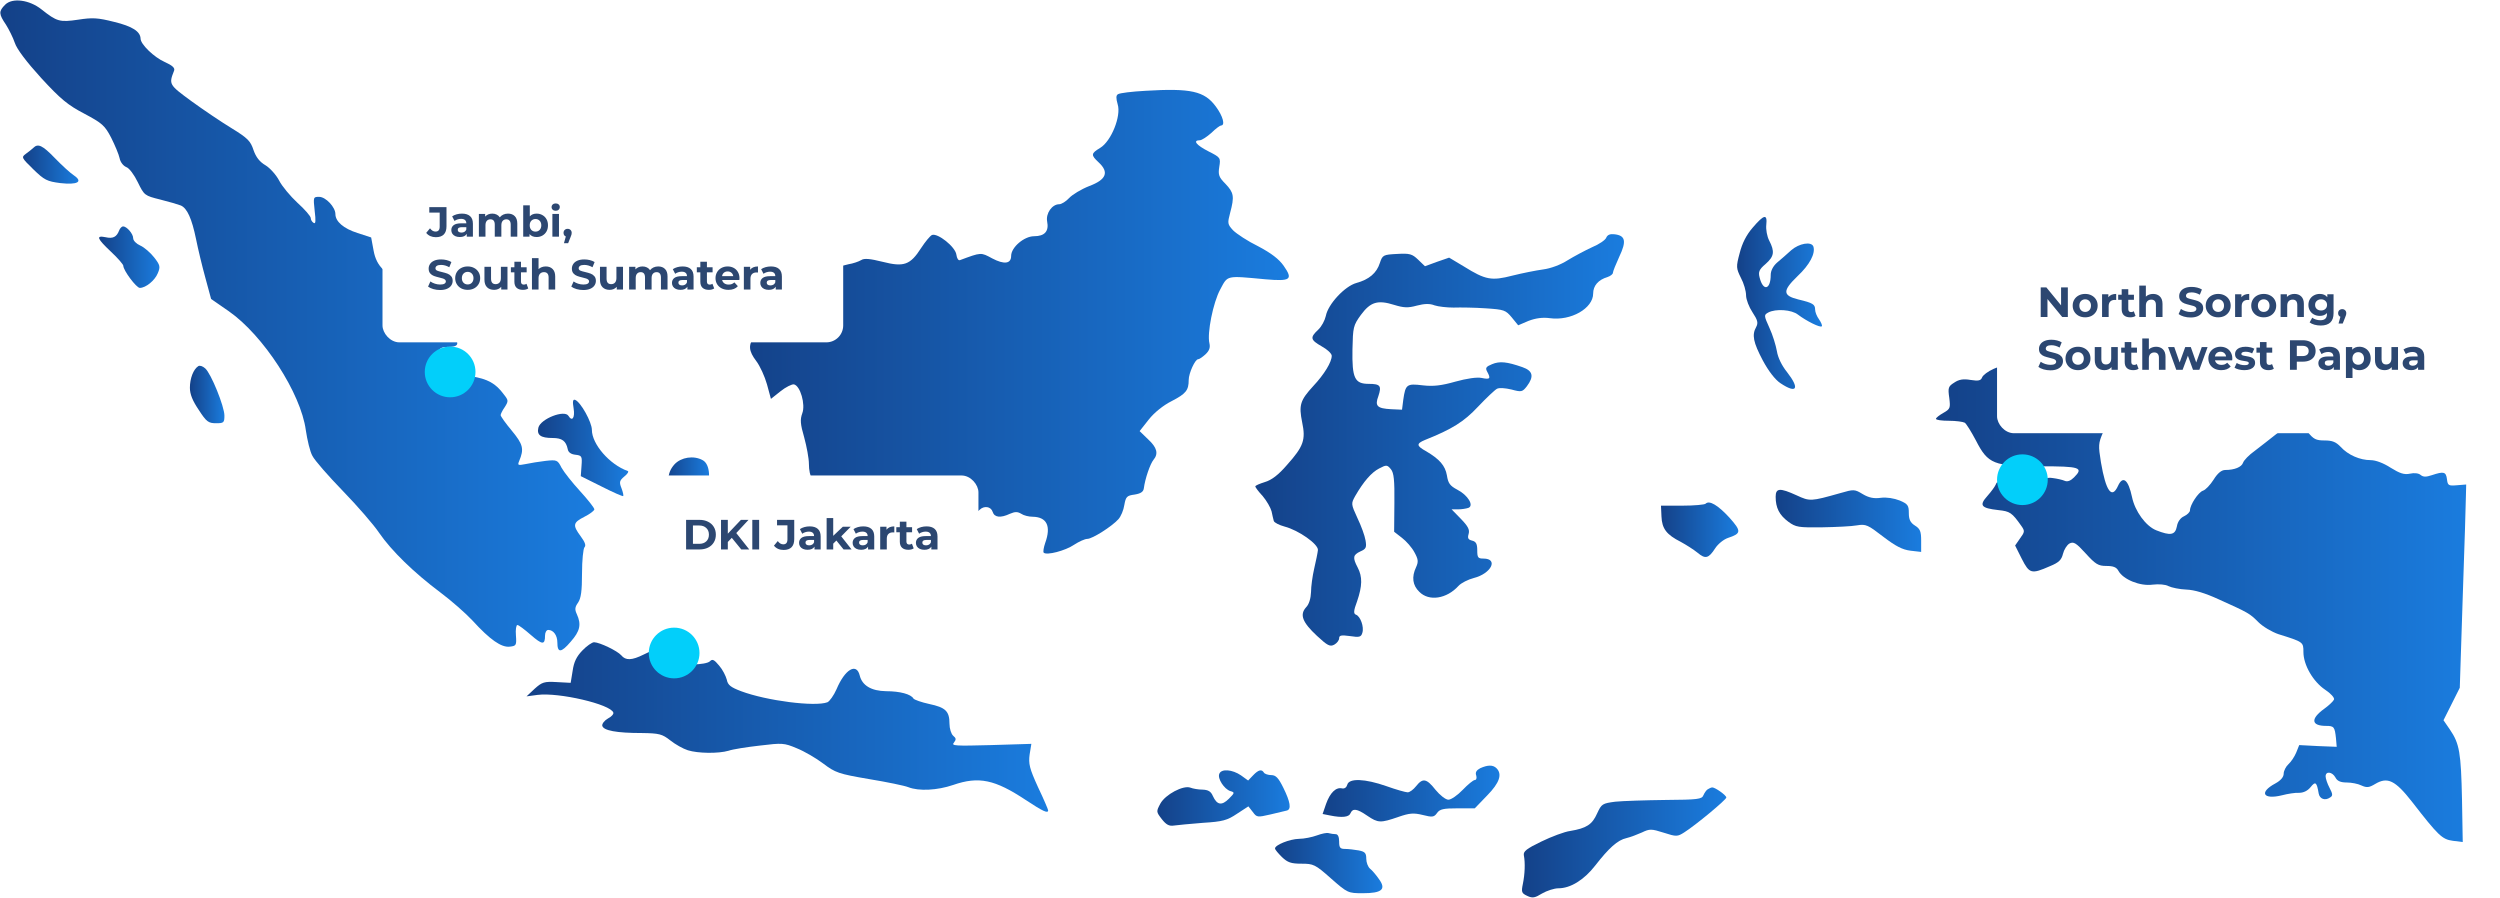
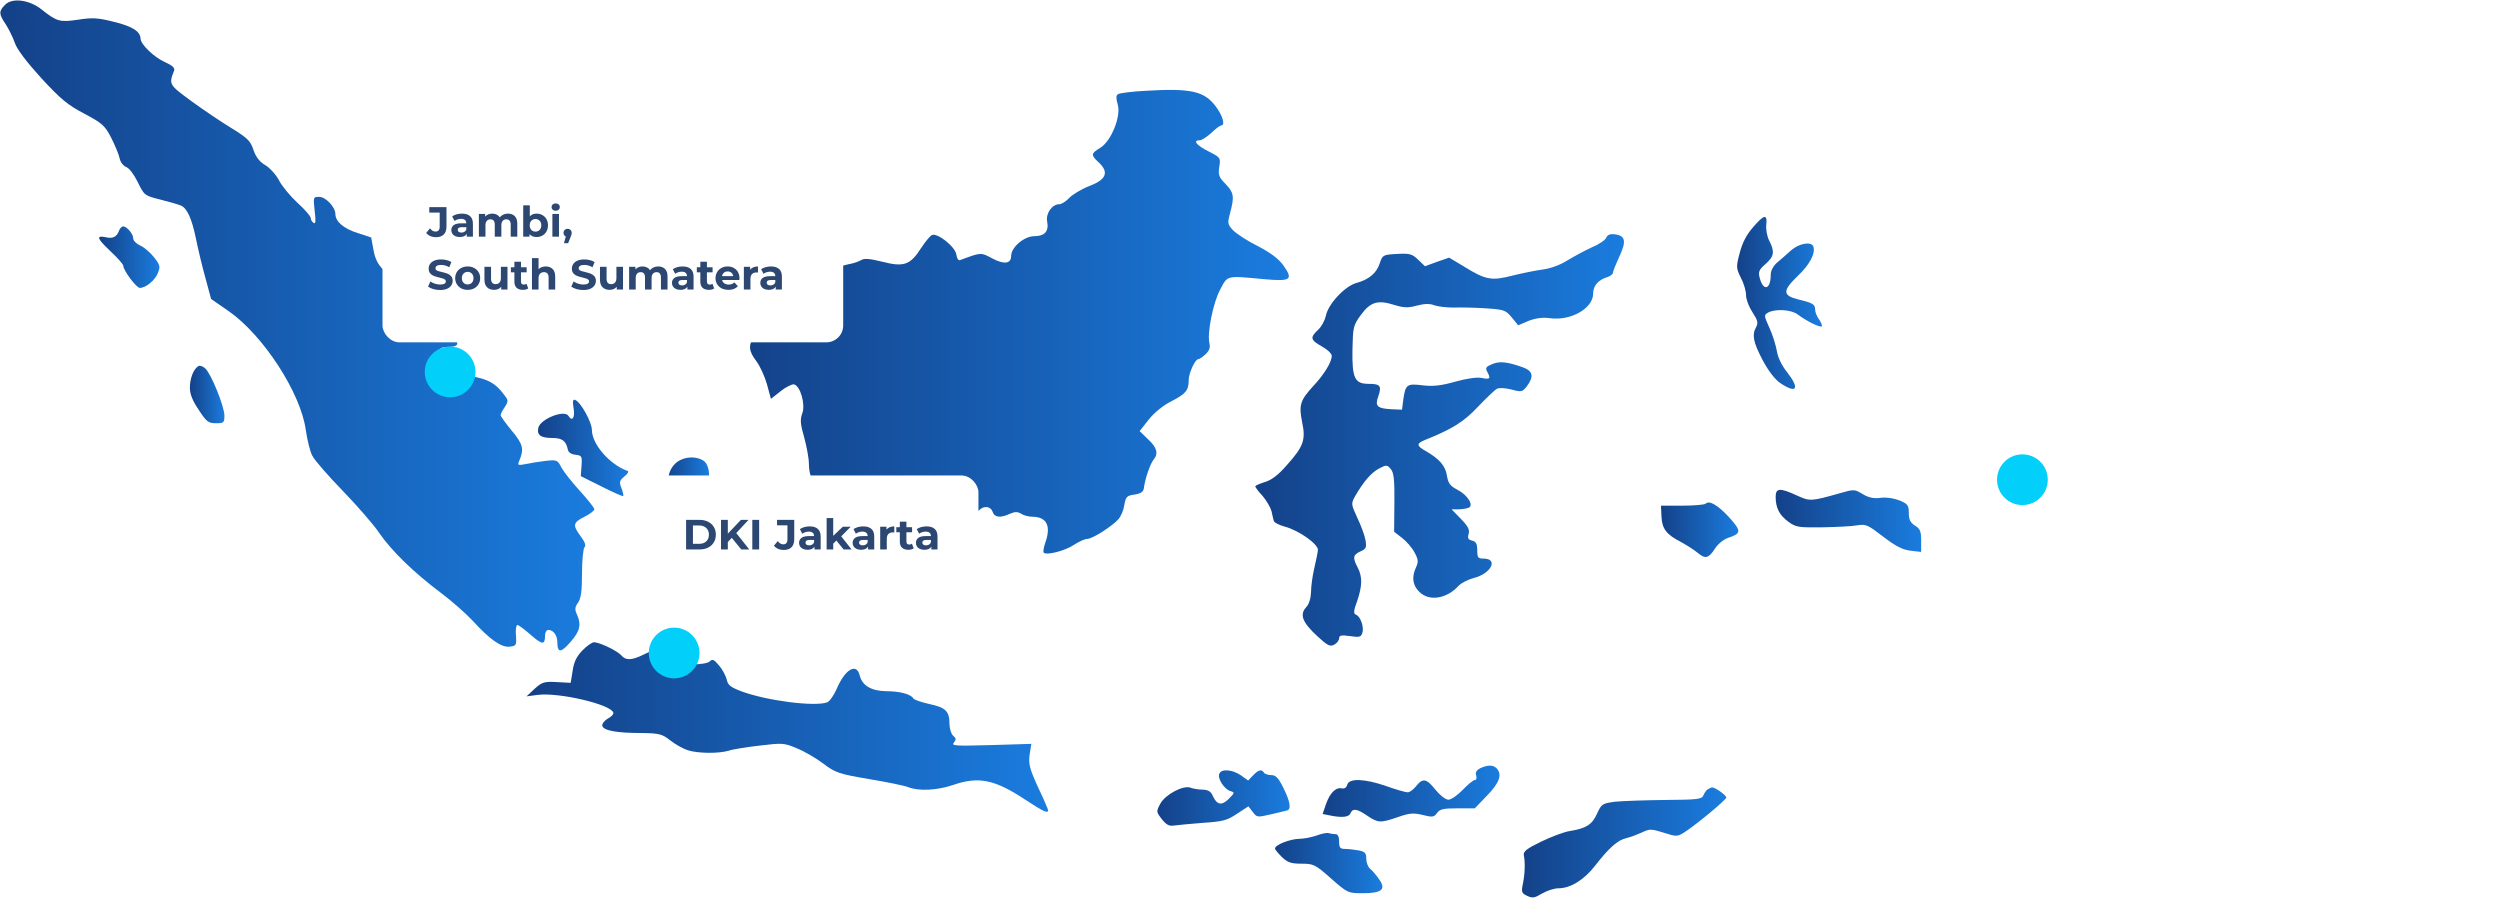
<svg xmlns="http://www.w3.org/2000/svg" width="1183" height="425" viewBox="0 0 1183 425" fill="none">
  <g clip-path="url(#clip0_298_4522)">
    <path d="M2.451 2.213C-0.7 5.356 -0.584 6.637 2.801 11.644C4.201 13.856 6.185 17.815 7.002 20.261C7.936 23.172 12.487 29.226 19.489 36.911C28.708 46.925 32.093 49.719 39.911 53.795C48.431 58.336 49.597 59.384 52.632 65.206C54.382 68.699 56.249 73.124 56.599 74.87C56.95 76.733 58.35 78.48 59.75 79.062C61.151 79.528 63.485 82.671 65.235 86.281C68.269 92.452 68.386 92.569 75.855 94.432C80.056 95.48 84.374 96.76 85.541 97.226C88.575 98.507 90.793 103.514 92.776 113.178C93.71 117.836 95.694 126.103 97.211 131.576L99.895 141.473L108.298 147.295C124.636 158.706 142.374 186.069 144.708 203.535C145.408 208.192 146.692 213.781 147.859 215.761C148.909 217.856 155.328 225.192 162.213 232.295C168.982 239.281 176.8 248.247 179.368 252.089C185.203 260.589 195.823 270.952 208.426 280.384C213.561 284.226 220.33 290.165 223.597 293.658C231.883 302.74 237.251 306.466 241.219 306C244.253 305.651 244.486 305.418 244.136 300.644C243.903 297.966 244.253 295.754 244.837 295.754C245.42 295.754 248.221 297.85 251.138 300.411C256.623 305.185 257.907 305.302 257.907 300.761C257.907 299.247 258.607 298.082 259.424 298.082C261.875 298.082 263.742 300.644 263.742 304.021C263.742 309.028 265.492 309.028 270.044 303.672C274.478 298.665 275.179 295.521 272.961 290.63C271.911 288.418 272.028 287.254 273.545 285.158C274.945 283.062 275.412 279.685 275.412 271.302C275.412 265.13 275.995 259.541 276.579 258.959C277.396 258.144 276.812 256.514 274.828 253.836C270.861 248.48 271.094 247.315 276.579 244.521C279.146 243.24 281.247 241.61 281.247 241.028C281.247 240.329 278.213 236.487 274.595 232.528C270.861 228.452 266.893 223.445 265.726 221.35C263.859 217.624 263.509 217.507 258.14 218.089C255.106 218.439 250.905 219.137 248.688 219.603C245.07 220.302 244.837 220.185 245.653 218.206C248.104 212.384 247.521 210.288 242.152 203.767C239.235 200.274 236.901 197.014 236.901 196.432C236.901 195.966 237.718 194.219 238.885 192.589C240.635 189.795 240.635 189.445 238.418 186.651C234.567 181.411 230.833 179.315 222.897 178.035C216.712 176.87 214.611 175.939 211.577 172.678C206.326 167.206 206.442 164.178 211.694 164.178C216.945 164.178 217.645 162.898 214.495 158.822C212.744 156.726 212.394 155.445 213.211 155.213C216.595 154.048 220.563 149.856 220.563 147.411C220.563 144.151 217.996 141.706 211.927 139.261C206.326 136.932 206.559 136.815 206.559 140.192C206.559 143.685 205.975 144.035 199.44 145.082L194.305 145.898L197.573 142.055C199.324 139.959 200.607 137.747 200.374 137.048C200.14 136.35 196.873 134.836 193.022 133.671C182.519 130.295 178.201 126.219 176.8 118.651L175.633 112.363L169.215 110.267C162.563 108.171 158.712 104.795 158.712 101.302C158.712 98.041 154.161 93.151 151.01 93.151C148.209 93.151 148.209 93.267 148.909 99.788C149.493 104.562 149.376 106.076 148.442 105.493C147.625 105.028 147.042 103.98 147.042 103.165C147.042 102.35 144.241 99.089 140.74 95.945C137.356 92.802 133.388 88.028 132.104 85.466C130.704 82.788 127.786 79.528 125.686 78.247C122.885 76.617 121.135 74.404 119.968 71.028C118.567 66.719 117.167 65.322 109.581 60.665C104.797 57.754 96.161 51.932 90.559 47.856C79.939 40.055 79.823 39.939 82.39 33.418C82.857 32.137 81.573 30.973 77.956 29.343C72.938 27.13 66.519 20.959 66.519 18.281C66.402 14.904 62.668 12.459 54.032 10.363C46.213 8.384 43.763 8.267 36.994 9.315C28.241 10.596 26.958 10.247 19.606 4.425C13.887 -0.116 5.835 -1.164 2.451 2.213Z" fill="url(#paint0_linear_298_4522)" />
    <path d="M542.071 42.966C535.653 43.315 529.818 44.014 529.001 44.596C528.067 45.178 528.067 46.459 528.884 49.37C530.635 54.843 525.85 66.836 520.598 69.98C516.164 72.658 516.164 73.356 519.898 76.85C524.916 81.507 523.516 85 515.464 88.028C511.612 89.541 507.411 92.103 505.894 93.733C504.377 95.363 502.276 96.644 501.226 96.644C497.842 96.644 494.808 100.952 495.508 104.795C496.441 109.452 494.341 111.781 489.323 111.781C484.655 111.781 478.47 117.021 478.47 121.096C478.47 124.822 475.202 125.288 469.484 122.261C464.116 119.35 464.349 119.35 454.313 123.076C453.496 123.425 452.796 122.261 452.562 120.514C452.095 116.788 443.693 110.151 441.009 111.199C440.075 111.665 437.858 114.343 435.874 117.37C430.739 125.404 427.705 126.452 417.669 123.891C411.601 122.377 408.916 122.144 407.516 123.076C406.349 123.774 403.665 124.706 401.448 125.055C399.23 125.521 395.963 126.452 394.096 127.151C391.411 128.199 390.244 127.966 386.043 125.055C375.657 117.836 370.172 112.014 369.355 107.124C368.888 104.562 368.188 102.466 367.721 102.466C366.204 102.466 355.935 113.644 355.935 115.274C355.935 116.322 354.651 119.466 353.017 122.493C350.8 126.569 350.1 129.713 350.1 135.069C350.1 141.822 350.333 142.404 354.768 146.596C360.019 151.603 360.603 154.747 357.102 159.172C353.951 163.13 354.184 166.041 357.919 170.932C359.669 173.261 361.886 178.151 362.937 181.877L364.804 188.747L369.355 185.137C371.806 183.158 374.723 181.761 375.657 181.877C378.691 182.459 381.259 191.425 379.625 195.617C378.574 198.528 378.691 200.624 380.558 207.028C381.725 211.336 382.776 216.925 382.776 219.487C382.776 225.658 385.11 229.85 388.611 230.315C390.244 230.548 392.112 231.247 392.695 231.713C394.329 232.993 412.768 233.459 417.436 232.411C421.053 231.48 421.053 231.48 421.87 236.836C422.92 243.589 427.005 247.082 430.856 244.637C432.373 243.706 434.824 243.473 437.858 243.939C440.425 244.404 444.743 244.404 447.661 243.939C452.212 243.24 452.796 242.891 452.796 240.096C452.796 238.35 453.379 236.137 453.963 235.206C455.246 233.343 455.596 233.692 460.498 240.445C461.782 242.192 462.365 242.425 463.532 241.261C465.633 239.165 468.9 239.63 469.717 242.192C470.534 244.87 473.452 245.219 477.886 243.124C480.337 242.076 481.504 242.076 483.254 243.124C484.421 243.939 486.872 244.521 488.623 244.521C495.391 244.637 497.492 248.945 494.574 256.98C493.874 259.076 493.524 261.055 493.874 261.521C495.274 262.918 504.144 260.589 508.228 257.795C510.562 256.281 513.363 255 514.53 255C516.864 255 526.083 249.178 529.234 245.685C530.401 244.404 531.685 241.377 532.035 238.932C532.735 235.089 533.202 234.507 536.82 234.041C539.737 233.576 541.021 232.761 541.254 231.13C541.838 226.473 544.288 219.487 545.806 217.624C548.256 214.713 547.556 211.802 543.238 207.843L539.27 204L543.588 198.528C546.156 195.267 550.474 191.774 554.441 189.795C561.21 186.302 562.494 184.672 562.494 179.781C562.494 176.637 565.528 170 566.928 170C567.512 170 569.029 168.952 570.429 167.672C572.296 165.925 572.763 164.411 572.296 162.432C571.129 157.774 574.047 143.103 577.431 136.932C581.049 130.178 579.999 130.411 598.787 132.158C610.807 133.206 611.974 132.274 607.423 125.754C605.206 122.61 601.588 119.815 595.403 116.555C590.385 114.11 585.133 110.617 583.5 108.987C580.816 106.076 580.816 105.61 582.099 100.719C584.2 92.918 583.85 91.171 579.882 86.98C576.731 83.836 576.381 82.671 576.964 78.945C577.665 74.637 577.548 74.521 571.83 71.61C566.111 68.699 564.244 66.37 567.745 66.37C568.679 66.37 571.129 64.74 573.23 62.877C575.214 60.898 577.315 59.384 577.781 59.384C579.882 59.384 578.715 54.959 575.331 50.418C569.962 43.083 563.427 41.685 542.071 42.966Z" fill="url(#paint1_linear_298_4522)" />
-     <path d="M15.755 69.98C15.171 70.562 13.538 71.843 12.254 72.774C10.037 74.404 10.153 74.637 15.755 80.11C21.006 85.233 22.29 85.815 28.475 86.63C36.644 87.562 39.445 86.048 35.01 83.021C33.377 81.973 29.409 78.363 26.024 74.87C20.073 68.699 17.972 67.767 15.755 69.98Z" fill="url(#paint2_linear_298_4522)" />
    <path d="M829.387 107.706C826.353 111.199 824.369 115.158 823.202 119.815C821.451 126.336 821.568 126.918 823.785 131.459C825.186 134.021 826.236 137.747 826.236 139.726C826.236 141.706 827.637 145.315 829.27 147.761C831.721 151.487 832.071 152.768 831.021 154.747C828.92 158.473 829.62 161.966 834.172 170.583C836.856 175.589 840.007 179.665 842.457 181.295C850.276 186.535 851.793 183.973 845.608 176.055C843.158 173.028 841.29 169.185 840.824 166.158C840.357 163.48 838.84 158.473 837.323 155.213C834.639 149.274 834.639 149.042 836.739 147.877C840.24 146.014 847.826 146.48 850.86 148.925C854.711 151.836 861.363 155.213 862.063 154.398C862.413 154.165 861.83 152.651 860.779 151.137C859.729 149.74 858.912 147.644 858.912 146.48C858.912 144.035 857.862 143.336 850.977 141.706C843.508 139.843 843.391 137.631 850.626 130.644C856.345 125.288 859.146 119.932 858.095 116.672C857.162 114.11 851.327 115.158 847.592 118.418C845.608 120.281 842.574 122.843 840.94 124.24C839.073 125.87 837.906 128.083 837.906 130.062C837.906 137.165 834.288 137.98 832.655 131.343C831.954 128.665 832.421 127.5 835.455 124.939C839.54 121.329 839.89 119.117 837.206 113.877C836.156 111.898 835.572 108.521 835.806 106.425C836.389 101.069 834.755 101.418 829.387 107.706Z" fill="url(#paint3_linear_298_4522)" />
    <path d="M56.367 109.103C55.2 112.131 53.449 113.062 49.948 112.247C45.28 111.316 45.864 112.829 52.516 119.117C55.783 122.144 58.35 125.172 58.35 125.754C58.35 127.966 64.536 136.233 66.169 136.233C68.97 136.233 73.288 132.74 74.689 129.247C75.972 126.22 75.739 125.405 72.938 121.795C71.188 119.583 68.27 117.021 66.403 116.206C64.536 115.391 63.019 113.877 63.019 112.713C63.019 110.617 59.984 107.124 58.234 107.124C57.65 107.124 56.717 108.055 56.367 109.103Z" fill="url(#paint4_linear_298_4522)" />
    <path d="M760.068 112.479C759.718 113.527 756.684 115.623 753.299 117.021C750.032 118.534 744.78 121.329 741.746 123.192C738.479 125.288 733.811 127.034 730.193 127.5C726.809 127.966 720.39 129.247 715.722 130.411C705.803 132.973 703.002 132.507 692.732 126.103L685.73 121.911L680.012 123.89L674.294 125.986L671.026 122.842C668.225 120.164 667.058 119.815 661.106 120.164C654.571 120.514 654.221 120.63 652.937 124.473C651.42 129.247 647.803 132.274 641.851 133.904C636.366 135.418 628.43 143.918 627.38 149.507C626.913 151.603 625.396 154.514 623.762 156.027C619.795 159.753 620.028 160.801 625.513 163.945C628.08 165.342 630.181 167.322 630.181 168.37C630.181 171.281 626.68 177.103 621.428 182.692C615.243 189.445 614.543 191.658 616.177 199.808C617.927 208.075 616.877 211.219 609.058 219.952C604.974 224.726 601.706 227.171 598.555 228.103C595.988 228.918 594.004 229.733 594.004 230.199C594.004 230.548 595.521 232.644 597.505 234.74C599.372 236.952 601.239 240.212 601.706 241.959C602.056 243.705 602.523 245.685 602.756 246.5C602.99 247.315 605.324 248.479 607.891 249.178C614.543 250.925 623.762 257.445 623.646 260.24C623.529 261.521 622.712 265.479 621.895 268.973C621.078 272.466 620.378 277.589 620.378 280.151C620.261 283.178 619.445 285.973 618.044 287.37C614.893 290.863 616.294 294.473 623.179 300.877C628.197 305.534 629.364 306.116 631.348 305.068C632.632 304.37 633.682 302.973 633.682 302.041C633.682 300.644 634.616 300.411 638.817 300.993C643.251 301.692 644.068 301.459 644.652 299.479C645.585 296.685 643.718 291.562 641.618 290.863C640.451 290.397 640.451 289.116 642.201 284.459C644.652 277.24 644.768 272.931 642.434 268.507C639.984 263.849 640.217 262.568 643.718 260.938C646.402 259.774 646.752 259.075 646.169 255.699C645.819 253.486 644.068 248.712 642.318 245.103C639.284 238.466 639.284 238.349 641.267 234.74C645.235 227.87 648.97 223.562 652.587 221.699C656.088 219.836 656.438 219.952 658.189 222.048C659.589 223.794 659.939 227.171 659.823 238L659.706 251.623L663.44 254.534C665.424 256.048 668.108 259.075 669.275 261.288C671.143 264.664 671.259 265.829 670.092 268.39C667.875 273.048 668.459 277.007 671.609 280.034C676.161 284.692 684.563 283.411 690.165 277.24C691.448 275.842 694.716 274.212 697.4 273.514C705.686 271.418 709.187 264.315 701.951 264.315C699.384 264.315 699.034 263.849 699.034 260.356C699.034 257.329 698.45 256.281 696.583 255.815C694.716 255.349 694.366 254.651 694.949 252.671C695.533 250.692 694.716 249.062 691.332 245.568L686.897 241.027H689.931C691.682 241.027 693.782 240.678 694.833 240.329C697.634 239.281 694.599 234.274 689.581 231.712C686.08 229.849 685.263 228.685 684.68 224.959C683.863 220.301 681.179 217.274 674.877 213.548C670.209 210.986 670.092 209.938 674.294 208.192C687.131 203.068 692.732 199.575 699.384 192.473C703.352 188.281 707.436 184.438 708.37 183.973C709.42 183.39 712.338 183.623 715.255 184.322C719.923 185.603 720.39 185.486 722.491 182.808C725.992 178.151 725.408 175.473 720.39 173.726C713.038 171.164 709.654 170.815 706.036 172.329C703.235 173.493 702.768 174.075 703.702 175.822C705.569 179.199 705.102 179.664 701.135 178.849C698.917 178.384 694.133 179.082 688.648 180.596C682.112 182.459 678.261 182.925 673.243 182.342C665.658 181.411 665.074 181.877 664.024 189.212L663.44 193.87L658.306 193.637C651.654 193.288 650.487 192.123 652.237 187.466C653.871 182.575 653.171 181.644 647.686 181.644C641.034 181.644 639.75 178.966 639.984 165.342C640.217 154.863 640.334 154.048 643.952 149.041C648.503 142.87 651.887 141.822 659.706 144.267C664.257 145.664 666.241 145.781 670.442 144.616C674.06 143.685 676.511 143.568 678.845 144.5C680.595 145.082 684.68 145.548 687.831 145.548C691.098 145.431 697.984 145.548 703.002 145.897C711.754 146.479 712.454 146.712 715.372 150.205L718.406 153.931L723.308 151.836C726.692 150.555 729.959 150.089 733.344 150.555C743.38 151.952 753.883 145.897 753.883 138.911C753.883 135.185 756.334 132.39 760.652 131.11C762.052 130.644 763.219 129.712 763.219 129.13C763.219 128.431 764.619 125.055 766.253 121.445C769.754 114.11 769.171 111.431 763.919 110.849C761.935 110.616 760.652 111.082 760.068 112.479Z" fill="url(#paint5_linear_298_4522)" />
    <path d="M93.827 173.261C91.493 174.774 89.859 179.083 89.859 183.507C89.859 186.535 91.143 189.679 94.061 193.987C97.678 199.576 98.612 200.274 102.23 200.274C105.847 200.274 106.197 200.042 106.197 196.665C106.197 192.357 99.896 176.754 97.095 174.309C95.928 173.261 94.527 172.795 93.827 173.261Z" fill="url(#paint6_linear_298_4522)" />
-     <path d="M943.404 174.541C940.719 175.706 938.269 177.569 937.919 178.617C937.335 180.13 936.168 180.363 932.434 179.781C929.049 179.199 926.949 179.548 924.732 181.062C921.931 182.808 921.697 183.507 922.398 188.281C922.981 193.055 922.864 193.521 919.597 195.384C917.73 196.432 916.096 197.712 916.096 198.178C916.096 198.76 918.897 199.11 922.281 199.11C925.548 199.11 928.933 199.575 929.75 200.041C930.45 200.507 932.784 204.233 935.001 208.425C940.719 219.603 943.404 220.651 965.577 220.651C984.249 220.651 986.116 221.233 981.448 225.89C979.814 227.521 978.297 228.103 977.013 227.521C975.963 227.055 973.395 226.473 971.528 226.24C968.377 225.774 967.677 226.24 965.927 229.849C963.126 235.904 958.458 235.671 947.721 229.267C945.387 227.87 944.921 227.87 944.454 229.151C944.104 230.082 942.353 232.527 940.486 234.623C936.402 239.164 937.335 240.445 945.621 241.377C951.106 241.959 952.039 242.541 956.474 248.829C958.224 251.274 958.108 251.74 955.89 254.767L953.556 258.144L956.707 264.432C960.325 271.534 961.259 271.767 970.011 267.925C974.329 266.178 975.496 264.897 976.196 262.103C976.663 260.123 978.063 257.911 979.23 257.212C981.214 256.164 982.381 256.863 986.933 261.87C991.601 266.993 992.884 267.808 996.735 267.808C1000 267.808 1001.52 268.39 1002.45 270.137C1004.67 274.212 1012.72 277.473 1018.56 276.658C1021.59 276.308 1024.63 276.541 1026.14 277.356C1027.54 278.055 1031.4 278.87 1034.55 278.986C1038.4 279.103 1043.65 280.733 1049.72 283.527C1064.19 290.048 1064.54 290.281 1068.62 294.356C1070.84 296.569 1075.04 299.014 1078.08 300.062C1089.98 303.788 1089.98 303.788 1089.98 308.562C1089.98 314.617 1094.53 322.534 1100.25 326.377C1102.93 328.123 1104.8 330.219 1104.45 331.034C1104.1 331.849 1102.12 333.712 1099.9 335.343C1093.25 340.117 1093.6 343.493 1100.72 343.493C1104.45 343.493 1104.8 343.959 1105.38 349.315L1105.73 353.39L1096.86 353.041L1087.99 352.575L1086.59 356.069C1085.78 358.048 1084.14 360.493 1082.86 361.658C1081.69 362.706 1080.64 364.801 1080.64 366.082C1080.64 367.712 1079.24 369.343 1076.67 370.74C1068.86 374.932 1070.84 378.541 1079.83 376.329C1082.51 375.63 1086.13 375.048 1087.88 375.164C1089.98 375.164 1091.96 374.233 1093.36 372.486C1095.7 369.575 1096.28 370.041 1097.21 375.514C1097.68 378.075 1100.25 379.007 1102.58 377.377C1103.98 376.562 1103.87 375.747 1102.35 372.836C1101.3 370.856 1100.48 368.411 1100.48 367.363C1100.48 364.801 1103.63 365.151 1105.15 367.945C1105.97 369.575 1107.6 370.274 1110.4 370.274C1112.62 370.274 1115.77 370.856 1117.4 371.671C1119.97 372.836 1121.02 372.719 1123.94 370.973C1129.77 367.48 1133.39 369.226 1141.33 379.356C1153.81 395.425 1155.56 397.171 1160.7 397.87L1165.37 398.452L1165.02 378.308C1164.55 356.185 1163.85 351.877 1159.3 345.24L1156.26 340.815L1160.12 333.13L1163.97 325.445L1165.37 282.363C1166.18 258.61 1166.88 237.069 1166.88 234.274L1167 229.267L1162.68 229.617C1158.6 229.966 1158.25 229.733 1157.9 226.706C1157.43 223.212 1156.38 222.98 1150.78 224.843C1147.98 225.774 1146.69 225.774 1145.41 224.726C1144.48 223.911 1142.38 223.678 1140.39 224.144C1137.71 224.726 1135.61 224.027 1131.29 221.349C1127.91 219.137 1124.17 217.74 1121.84 217.74C1116.7 217.74 1111.1 215.295 1107.6 211.452C1105.38 209.123 1103.63 208.425 1100.01 208.425C1095.93 208.425 1094.76 207.843 1091.96 204.349C1087.76 199.11 1084.96 199.226 1077.73 204.932C1074.57 207.493 1069.67 211.219 1066.99 213.315C1064.19 215.295 1061.74 217.856 1061.39 219.021C1060.69 221 1057.42 222.397 1052.98 222.397C1051.23 222.397 1049.37 223.911 1047.5 226.938C1045.87 229.5 1043.65 231.829 1042.48 232.178C1040.26 232.877 1036.3 238.932 1036.3 241.493C1036.3 242.308 1035.01 243.589 1033.5 244.288C1031.86 244.986 1030.46 246.849 1030.11 249.062C1029.29 253.254 1027.08 253.603 1020.31 250.925C1015.41 248.945 1010.27 241.959 1008.87 235.206C1007.12 226.938 1004.55 224.843 1002.22 229.966C999.303 236.37 996.502 232.411 994.168 218.788C992.884 210.753 992.884 209.822 995.218 204.466C996.619 201.322 997.786 198.644 997.786 198.411C997.786 198.062 995.568 195.5 992.884 192.589L987.983 187.349L991.367 184.671C994.518 182.11 994.635 181.877 992.418 181.178C991.134 180.829 988.333 181.062 986.116 181.644C980.514 183.274 970.711 183.041 968.611 181.295C967.56 180.48 965.577 178.151 964.059 176.055C961.609 172.562 961.025 172.329 954.84 172.329C950.872 172.329 946.204 173.26 943.404 174.541Z" fill="url(#paint7_linear_298_4522)" />
    <path d="M271.445 193.288C272.145 197.713 270.745 199.692 268.994 196.781C267.127 193.754 255.807 198.179 254.757 202.37C253.94 205.863 255.807 207.261 261.525 207.261C265.96 207.261 267.827 208.658 268.644 212.5C268.877 214.014 270.161 214.946 272.262 215.179C275.296 215.528 275.529 215.877 275.179 220.418L274.829 225.309L284.632 230.199C290.117 232.994 294.668 234.973 294.902 234.74C295.135 234.507 294.785 232.877 294.085 231.014C292.918 228.103 293.151 227.405 295.485 225.425C297.002 224.261 297.702 222.98 297.002 222.863C288.483 219.836 280.081 210.172 280.081 203.418C280.081 199.809 274.829 190.261 272.145 189.213C271.095 188.863 270.861 189.911 271.445 193.288Z" fill="url(#paint8_linear_298_4522)" />
    <path d="M319.175 219.719C317.191 221.931 316.258 224.26 316.258 227.288C316.258 229.616 315.791 232.877 315.091 234.507C314.157 237.068 314.274 237.534 316.024 237.534C317.074 237.534 319.525 236.719 321.392 235.788C325.827 233.459 327.577 233.575 328.511 236.37C329.678 239.863 330.728 239.281 333.529 233.459C336.563 227.288 336.097 219.603 332.479 217.74C328.278 215.411 322.326 216.342 319.175 219.719Z" fill="url(#paint9_linear_298_4522)" />
    <path d="M840.24 235.09C840.24 240.329 841.991 243.706 846.192 246.85C849.81 249.528 851.093 249.644 862.18 249.528C868.832 249.412 876.301 249.062 878.751 248.597C882.952 247.898 883.886 248.364 891.121 253.953C897.073 258.494 900.224 260.124 904.075 260.59L909.093 261.172V255.816C909.093 251.507 908.626 250.227 906.176 248.713C903.958 247.316 903.258 245.802 903.258 242.775C903.258 239.165 902.791 238.466 898.94 236.836C896.256 235.788 892.755 235.206 890.071 235.555C886.804 236.021 884.353 235.555 881.435 233.809C877.584 231.48 877.234 231.48 870.816 233.343C856.812 237.302 856.462 237.302 850.16 234.391C842.224 230.781 840.24 230.898 840.24 235.09Z" fill="url(#paint10_linear_298_4522)" />
    <path d="M807.097 238.349C806.631 238.815 801.729 239.281 796.128 239.281H785.975L786.208 244.404C786.441 250.226 788.659 253.021 795.311 256.397C797.878 257.795 801.379 260.007 803.246 261.521C806.981 264.664 808.498 264.315 811.649 259.425C812.932 257.445 815.616 255.233 817.717 254.534C824.019 252.438 824.136 251.39 818.301 244.87C812.932 239.048 808.848 236.603 807.097 238.349Z" fill="url(#paint11_linear_298_4522)" />
    <path d="M275.528 307.863C272.844 310.658 271.561 313.219 270.977 317.411L270.044 323.117L263.508 322.767C257.557 322.418 256.506 322.767 253.005 325.911L249.154 329.521L254.406 328.822C264.325 327.541 288.949 333.247 290.233 337.206C290.466 337.904 289.299 339.185 287.665 340C286.031 340.932 284.864 342.445 284.981 343.377C285.448 345.706 291.75 346.87 303.77 346.87C311.939 346.987 313.339 347.336 317.19 350.363C319.524 352.226 323.259 354.322 325.476 355.021C330.261 356.534 339.947 356.651 344.732 355.254C346.715 354.555 353.367 353.507 359.552 352.808C370.172 351.528 370.989 351.528 377.057 354.089C380.559 355.487 386.16 358.747 389.544 361.308C395.263 365.617 396.78 366.199 411.134 368.644C419.653 370.041 428.055 371.788 429.806 372.487C434.824 374.466 443.576 374 451.045 371.439C463.182 367.247 470.768 368.877 485.355 378.541C493.641 384.014 495.975 385.062 495.975 383.432C495.975 383.082 493.874 378.076 491.19 372.487C487.106 363.521 486.639 361.425 487.222 357L488.039 351.993L468.9 352.576C451.979 353.041 449.995 352.925 451.395 351.411C452.562 349.897 452.446 349.315 451.045 348.151C450.112 347.336 449.295 344.774 449.295 342.445C449.295 336.507 447.428 334.76 439.725 333.13C435.991 332.315 432.723 331.151 432.257 330.569C431.09 328.473 425.838 327.076 419.303 327.076C412.301 326.959 407.983 324.397 406.816 319.623C405.299 313.452 399.814 316.713 395.846 326.144C394.562 329.055 392.579 331.85 391.528 332.315C385.693 334.528 362.82 331.617 350.683 327.076C345.782 325.213 344.382 324.165 343.915 321.603C343.448 319.856 341.931 316.829 340.297 314.966C337.963 312.171 337.146 311.706 335.979 312.87C335.162 313.802 331.544 314.384 327.927 314.384C322.208 314.384 320.925 313.918 318.007 310.891C314.039 306.815 310.889 306.466 304.587 309.726C298.985 312.521 296.068 312.637 293.967 310.076C292.1 307.98 283.931 304.021 281.13 303.904C280.196 303.904 277.629 305.651 275.528 307.863Z" fill="url(#paint12_linear_298_4522)" />
    <path d="M700.433 363.521C698.682 364.453 697.982 365.501 698.565 367.014C698.916 368.179 698.565 369.11 697.865 369.11C697.165 369.11 694.598 371.206 692.147 373.768C689.696 376.329 686.662 378.425 685.378 378.425C684.095 378.425 681.411 376.329 679.31 373.768C674.992 368.295 673.242 368.062 670.091 372.021C668.807 373.651 667.056 374.932 666.123 374.932C665.189 374.932 660.638 373.651 656.087 372.021C645.817 368.412 638.348 368.179 637.531 371.323C637.181 372.603 636.248 373.302 635.081 373.069C632.163 372.371 629.362 375.165 627.495 380.405L625.861 385.179L629.362 385.877C635.081 387.042 638.348 386.692 639.048 384.829C640.099 382.384 642.083 382.617 646.984 385.994C652.119 389.487 653.286 389.487 661.688 386.576C667.056 384.713 668.924 384.597 673.242 385.644C677.793 386.809 678.61 386.692 680.01 384.713C681.294 382.85 683.161 382.501 689.696 382.501H697.865L703.7 376.446C709.652 370.391 710.936 366.316 708.135 363.521C706.501 361.891 704.05 361.891 700.433 363.521Z" fill="url(#paint13_linear_298_4522)" />
    <path d="M576.966 366.199C576.032 368.411 579.3 373.418 582.217 374.35C584.318 374.932 584.318 375.165 581.517 377.959C578.133 381.336 575.915 380.987 573.931 376.678C572.998 374.466 571.714 373.767 569.03 373.651C567.046 373.651 564.479 373.185 563.312 372.719C559.927 371.439 551.408 375.98 549.074 380.288C547.09 384.014 547.09 384.13 549.775 387.624C551.875 390.302 553.276 391 555.493 390.651C557.127 390.418 563.312 389.836 569.147 389.37C578.599 388.788 580.7 388.206 585.368 385.062L590.736 381.569L592.837 384.247C594.704 386.808 595.054 386.808 601.123 385.411C604.624 384.596 608.125 383.781 608.941 383.548C611.159 382.966 610.575 379.473 607.308 372.836C604.974 368.062 603.69 366.781 601.589 366.781C600.072 366.781 598.438 366.199 598.088 365.617C597.038 363.87 595.521 364.219 592.954 366.898L590.62 369.343L587.235 366.898C583.151 364.103 577.899 363.637 576.966 366.199Z" fill="url(#paint14_linear_298_4522)" />
    <path d="M808.031 373.534C807.331 374 806.514 375.281 806.047 376.329C805.347 378.192 803.363 378.425 788.075 378.541C778.623 378.658 767.886 379.007 764.385 379.356C758.2 380.171 757.85 380.404 755.749 384.945C753.415 390.185 750.731 391.932 743.029 393.213C740.345 393.562 734.16 395.891 729.375 398.219C722.373 401.596 720.739 402.877 721.09 404.74C721.79 408.35 721.556 413.706 720.623 418.247C719.806 422.206 720.039 422.671 722.723 423.952C725.174 425.117 726.341 424.884 729.725 422.788C731.943 421.507 735.444 420.343 737.428 420.343C743.146 420.343 749.564 416.384 754.816 409.63C761.351 401.247 765.436 397.521 769.637 396.589C771.621 396.124 774.888 394.843 776.989 393.911C780.607 392.165 781.423 392.165 787.258 394.028C793.327 396.007 793.794 395.891 796.945 393.911C802.313 390.534 816.9 378.425 816.9 377.377C816.9 376.329 811.649 372.603 810.248 372.603C809.782 372.603 808.731 373.069 808.031 373.534Z" fill="url(#paint15_linear_298_4522)" />
    <path d="M623.179 395.309C620.962 396.124 617.11 396.939 614.66 396.939C610.225 397.055 603.34 399.85 603.34 401.48C603.34 402.062 604.857 403.809 606.607 405.555C609.292 408.117 610.925 408.699 615.827 408.699C621.545 408.699 622.362 409.049 629.831 415.686C637.65 422.555 637.883 422.672 644.885 422.672C653.988 422.672 656.088 420.809 652.471 415.918C651.187 414.055 649.32 411.843 648.269 411.028C647.336 410.213 646.519 408.117 646.519 406.371C646.519 403.692 645.935 402.994 642.901 402.412C640.917 402.062 638 401.713 636.483 401.713C634.149 401.713 633.682 401.131 633.682 398.22C633.682 396.007 633.098 394.727 632.048 394.727C631.114 394.727 629.714 394.494 628.78 394.261C627.964 393.912 625.396 394.494 623.179 395.309Z" fill="url(#paint16_linear_298_4522)" />
  </g>
  <g filter="url(#filter0_d_298_4522)">
    <rect x="306" y="221" width="157" height="64" rx="8" fill="white" />
  </g>
  <g filter="url(#filter1_d_298_4522)">
    <rect x="945" y="115" width="222" height="86" rx="8" fill="white" />
  </g>
  <circle cx="213" cy="176" r="12" fill="#02CFFA" />
  <circle cx="319" cy="309" r="12" fill="#02CFFA" />
  <circle cx="957" cy="227" r="12" fill="#02CFFA" />
  <g filter="url(#filter2_bd_298_4522)">
    <rect x="181" y="77" width="218" height="81" rx="8" fill="white" />
  </g>
  <path d="M206.24 112.24C205.293 112.24 204.42 112.067 203.62 111.72C202.833 111.36 202.187 110.853 201.68 110.2L203.48 108.04C204.24 109.067 205.107 109.58 206.08 109.58C207.4 109.58 208.06 108.807 208.06 107.26V100.6H203.14V98H211.28V107.08C211.28 108.8 210.853 110.093 210 110.96C209.147 111.813 207.893 112.24 206.24 112.24ZM218.6 101.08C220.267 101.08 221.547 101.48 222.44 102.28C223.334 103.067 223.78 104.26 223.78 105.86V112H220.86V110.66C220.274 111.66 219.18 112.16 217.58 112.16C216.754 112.16 216.034 112.02 215.42 111.74C214.82 111.46 214.36 111.073 214.04 110.58C213.72 110.087 213.56 109.527 213.56 108.9C213.56 107.9 213.934 107.113 214.68 106.54C215.44 105.967 216.607 105.68 218.18 105.68H220.66C220.66 105 220.454 104.48 220.04 104.12C219.627 103.747 219.007 103.56 218.18 103.56C217.607 103.56 217.04 103.653 216.48 103.84C215.934 104.013 215.467 104.253 215.08 104.56L213.96 102.38C214.547 101.967 215.247 101.647 216.06 101.42C216.887 101.193 217.734 101.08 218.6 101.08ZM218.36 110.06C218.894 110.06 219.367 109.94 219.78 109.7C220.194 109.447 220.487 109.08 220.66 108.6V107.5H218.52C217.24 107.5 216.6 107.92 216.6 108.76C216.6 109.16 216.754 109.48 217.06 109.72C217.38 109.947 217.814 110.06 218.36 110.06ZM240.384 101.08C241.731 101.08 242.797 101.48 243.584 102.28C244.384 103.067 244.784 104.253 244.784 105.84V112H241.664V106.32C241.664 105.467 241.484 104.833 241.124 104.42C240.777 103.993 240.277 103.78 239.624 103.78C238.891 103.78 238.311 104.02 237.884 104.5C237.457 104.967 237.244 105.667 237.244 106.6V112H234.124V106.32C234.124 104.627 233.444 103.78 232.084 103.78C231.364 103.78 230.791 104.02 230.364 104.5C229.937 104.967 229.724 105.667 229.724 106.6V112H226.604V101.24H229.584V102.48C229.984 102.027 230.471 101.68 231.044 101.44C231.631 101.2 232.271 101.08 232.964 101.08C233.724 101.08 234.411 101.233 235.024 101.54C235.637 101.833 236.131 102.267 236.504 102.84C236.944 102.28 237.497 101.847 238.164 101.54C238.844 101.233 239.584 101.08 240.384 101.08ZM253.941 101.08C254.941 101.08 255.847 101.313 256.661 101.78C257.487 102.233 258.134 102.88 258.601 103.72C259.067 104.547 259.301 105.513 259.301 106.62C259.301 107.727 259.067 108.7 258.601 109.54C258.134 110.367 257.487 111.013 256.661 111.48C255.847 111.933 254.941 112.16 253.941 112.16C252.461 112.16 251.334 111.693 250.561 110.76V112H247.581V97.16H250.701V102.38C251.487 101.513 252.567 101.08 253.941 101.08ZM253.401 109.6C254.201 109.6 254.854 109.333 255.361 108.8C255.881 108.253 256.141 107.527 256.141 106.62C256.141 105.713 255.881 104.993 255.361 104.46C254.854 103.913 254.201 103.64 253.401 103.64C252.601 103.64 251.941 103.913 251.421 104.46C250.914 104.993 250.661 105.713 250.661 106.62C250.661 107.527 250.914 108.253 251.421 108.8C251.941 109.333 252.601 109.6 253.401 109.6ZM261.389 101.24H264.509V112H261.389V101.24ZM262.949 99.74C262.376 99.74 261.909 99.573 261.549 99.24C261.189 98.907 261.009 98.493 261.009 98C261.009 97.507 261.189 97.093 261.549 96.76C261.909 96.427 262.376 96.26 262.949 96.26C263.523 96.26 263.989 96.42 264.349 96.74C264.709 97.06 264.889 97.46 264.889 97.94C264.889 98.46 264.709 98.893 264.349 99.24C263.989 99.573 263.523 99.74 262.949 99.74ZM268.605 108.28C269.165 108.28 269.625 108.46 269.985 108.82C270.345 109.167 270.525 109.627 270.525 110.2C270.525 110.467 270.492 110.733 270.425 111C270.358 111.267 270.212 111.667 269.985 112.2L268.845 115.08H266.865L267.745 111.9C267.412 111.767 267.145 111.553 266.945 111.26C266.758 110.953 266.665 110.6 266.665 110.2C266.665 109.627 266.845 109.167 267.205 108.82C267.578 108.46 268.045 108.28 268.605 108.28ZM208.26 137.24C207.153 137.24 206.08 137.093 205.04 136.8C204.013 136.493 203.187 136.1 202.56 135.62L203.66 133.18C204.26 133.62 204.973 133.973 205.8 134.24C206.627 134.507 207.453 134.64 208.28 134.64C209.2 134.64 209.88 134.507 210.32 134.24C210.76 133.96 210.98 133.593 210.98 133.14C210.98 132.807 210.847 132.533 210.58 132.32C210.327 132.093 209.993 131.913 209.58 131.78C209.18 131.647 208.633 131.5 207.94 131.34C206.873 131.087 206 130.833 205.32 130.58C204.64 130.327 204.053 129.92 203.56 129.36C203.08 128.8 202.84 128.053 202.84 127.12C202.84 126.307 203.06 125.573 203.5 124.92C203.94 124.253 204.6 123.727 205.48 123.34C206.373 122.953 207.46 122.76 208.74 122.76C209.633 122.76 210.507 122.867 211.36 123.08C212.213 123.293 212.96 123.6 213.6 124L212.6 126.46C211.307 125.727 210.013 125.36 208.72 125.36C207.813 125.36 207.14 125.507 206.7 125.8C206.273 126.093 206.06 126.48 206.06 126.96C206.06 127.44 206.307 127.8 206.8 128.04C207.307 128.267 208.073 128.493 209.1 128.72C210.167 128.973 211.04 129.227 211.72 129.48C212.4 129.733 212.98 130.133 213.46 130.68C213.953 131.227 214.2 131.967 214.2 132.9C214.2 133.7 213.973 134.433 213.52 135.1C213.08 135.753 212.413 136.273 211.52 136.66C210.627 137.047 209.54 137.24 208.26 137.24ZM221.314 137.16C220.181 137.16 219.161 136.927 218.254 136.46C217.361 135.98 216.661 135.32 216.154 134.48C215.647 133.64 215.394 132.687 215.394 131.62C215.394 130.553 215.647 129.6 216.154 128.76C216.661 127.92 217.361 127.267 218.254 126.8C219.161 126.32 220.181 126.08 221.314 126.08C222.447 126.08 223.461 126.32 224.354 126.8C225.247 127.267 225.947 127.92 226.454 128.76C226.961 129.6 227.214 130.553 227.214 131.62C227.214 132.687 226.961 133.64 226.454 134.48C225.947 135.32 225.247 135.98 224.354 136.46C223.461 136.927 222.447 137.16 221.314 137.16ZM221.314 134.6C222.114 134.6 222.767 134.333 223.274 133.8C223.794 133.253 224.054 132.527 224.054 131.62C224.054 130.713 223.794 129.993 223.274 129.46C222.767 128.913 222.114 128.64 221.314 128.64C220.514 128.64 219.854 128.913 219.334 129.46C218.814 129.993 218.554 130.713 218.554 131.62C218.554 132.527 218.814 133.253 219.334 133.8C219.854 134.333 220.514 134.6 221.314 134.6ZM240.139 126.24V137H237.179V135.72C236.766 136.187 236.273 136.547 235.699 136.8C235.126 137.04 234.506 137.16 233.839 137.16C232.426 137.16 231.306 136.753 230.479 135.94C229.653 135.127 229.239 133.92 229.239 132.32V126.24H232.359V131.86C232.359 133.593 233.086 134.46 234.539 134.46C235.286 134.46 235.886 134.22 236.339 133.74C236.793 133.247 237.019 132.52 237.019 131.56V126.24H240.139ZM249.97 136.48C249.663 136.707 249.283 136.88 248.83 137C248.39 137.107 247.923 137.16 247.43 137.16C246.15 137.16 245.157 136.833 244.45 136.18C243.757 135.527 243.41 134.567 243.41 133.3V128.88H241.75V126.48H243.41V123.86H246.53V126.48H249.21V128.88H246.53V133.26C246.53 133.713 246.643 134.067 246.87 134.32C247.11 134.56 247.443 134.68 247.87 134.68C248.363 134.68 248.783 134.547 249.13 134.28L249.97 136.48ZM258.261 126.08C259.595 126.08 260.668 126.48 261.481 127.28C262.308 128.08 262.721 129.267 262.721 130.84V137H259.601V131.32C259.601 130.467 259.415 129.833 259.041 129.42C258.668 128.993 258.128 128.78 257.421 128.78C256.635 128.78 256.008 129.027 255.541 129.52C255.075 130 254.841 130.72 254.841 131.68V137H251.721V122.16H254.841V127.36C255.255 126.947 255.755 126.633 256.341 126.42C256.928 126.193 257.568 126.08 258.261 126.08ZM276.033 137.24C274.927 137.24 273.853 137.093 272.813 136.8C271.787 136.493 270.96 136.1 270.333 135.62L271.433 133.18C272.033 133.62 272.747 133.973 273.573 134.24C274.4 134.507 275.227 134.64 276.053 134.64C276.973 134.64 277.653 134.507 278.093 134.24C278.533 133.96 278.753 133.593 278.753 133.14C278.753 132.807 278.62 132.533 278.353 132.32C278.1 132.093 277.767 131.913 277.353 131.78C276.953 131.647 276.407 131.5 275.713 131.34C274.647 131.087 273.773 130.833 273.093 130.58C272.413 130.327 271.827 129.92 271.333 129.36C270.853 128.8 270.613 128.053 270.613 127.12C270.613 126.307 270.833 125.573 271.273 124.92C271.713 124.253 272.373 123.727 273.253 123.34C274.147 122.953 275.233 122.76 276.513 122.76C277.407 122.76 278.28 122.867 279.133 123.08C279.987 123.293 280.733 123.6 281.373 124L280.373 126.46C279.08 125.727 277.787 125.36 276.493 125.36C275.587 125.36 274.913 125.507 274.473 125.8C274.047 126.093 273.833 126.48 273.833 126.96C273.833 127.44 274.08 127.8 274.573 128.04C275.08 128.267 275.847 128.493 276.873 128.72C277.94 128.973 278.813 129.227 279.493 129.48C280.173 129.733 280.753 130.133 281.233 130.68C281.727 131.227 281.973 131.967 281.973 132.9C281.973 133.7 281.747 134.433 281.293 135.1C280.853 135.753 280.187 136.273 279.293 136.66C278.4 137.047 277.313 137.24 276.033 137.24ZM294.807 126.24V137H291.847V135.72C291.434 136.187 290.941 136.547 290.367 136.8C289.794 137.04 289.174 137.16 288.507 137.16C287.094 137.16 285.974 136.753 285.147 135.94C284.321 135.127 283.907 133.92 283.907 132.32V126.24H287.027V131.86C287.027 133.593 287.754 134.46 289.207 134.46C289.954 134.46 290.554 134.22 291.007 133.74C291.461 133.247 291.687 132.52 291.687 131.56V126.24H294.807ZM311.478 126.08C312.824 126.08 313.891 126.48 314.678 127.28C315.478 128.067 315.878 129.253 315.878 130.84V137H312.758V131.32C312.758 130.467 312.578 129.833 312.218 129.42C311.871 128.993 311.371 128.78 310.718 128.78C309.984 128.78 309.404 129.02 308.978 129.5C308.551 129.967 308.338 130.667 308.338 131.6V137H305.218V131.32C305.218 129.627 304.538 128.78 303.178 128.78C302.458 128.78 301.884 129.02 301.458 129.5C301.031 129.967 300.818 130.667 300.818 131.6V137H297.698V126.24H300.678V127.48C301.078 127.027 301.564 126.68 302.138 126.44C302.724 126.2 303.364 126.08 304.058 126.08C304.818 126.08 305.504 126.233 306.118 126.54C306.731 126.833 307.224 127.267 307.598 127.84C308.038 127.28 308.591 126.847 309.258 126.54C309.938 126.233 310.678 126.08 311.478 126.08ZM323.014 126.08C324.681 126.08 325.961 126.48 326.854 127.28C327.748 128.067 328.194 129.26 328.194 130.86V137H325.274V135.66C324.688 136.66 323.594 137.16 321.994 137.16C321.168 137.16 320.448 137.02 319.834 136.74C319.234 136.46 318.774 136.073 318.454 135.58C318.134 135.087 317.974 134.527 317.974 133.9C317.974 132.9 318.348 132.113 319.094 131.54C319.854 130.967 321.021 130.68 322.594 130.68H325.074C325.074 130 324.868 129.48 324.454 129.12C324.041 128.747 323.421 128.56 322.594 128.56C322.021 128.56 321.454 128.653 320.894 128.84C320.348 129.013 319.881 129.253 319.494 129.56L318.374 127.38C318.961 126.967 319.661 126.647 320.474 126.42C321.301 126.193 322.148 126.08 323.014 126.08ZM322.774 135.06C323.308 135.06 323.781 134.94 324.194 134.7C324.608 134.447 324.901 134.08 325.074 133.6V132.5H322.934C321.654 132.5 321.014 132.92 321.014 133.76C321.014 134.16 321.168 134.48 321.474 134.72C321.794 134.947 322.228 135.06 322.774 135.06ZM337.958 136.48C337.651 136.707 337.271 136.88 336.818 137C336.378 137.107 335.911 137.16 335.418 137.16C334.138 137.16 333.145 136.833 332.438 136.18C331.745 135.527 331.398 134.567 331.398 133.3V128.88H329.738V126.48H331.398V123.86H334.518V126.48H337.198V128.88H334.518V133.26C334.518 133.713 334.631 134.067 334.858 134.32C335.098 134.56 335.431 134.68 335.858 134.68C336.351 134.68 336.771 134.547 337.118 134.28L337.958 136.48ZM349.918 131.66C349.918 131.7 349.898 131.98 349.858 132.5H341.718C341.864 133.167 342.211 133.693 342.758 134.08C343.304 134.467 343.984 134.66 344.798 134.66C345.358 134.66 345.851 134.58 346.278 134.42C346.718 134.247 347.124 133.98 347.498 133.62L349.158 135.42C348.144 136.58 346.664 137.16 344.718 137.16C343.504 137.16 342.431 136.927 341.498 136.46C340.564 135.98 339.844 135.32 339.338 134.48C338.831 133.64 338.578 132.687 338.578 131.62C338.578 130.567 338.824 129.62 339.318 128.78C339.824 127.927 340.511 127.267 341.378 126.8C342.258 126.32 343.238 126.08 344.318 126.08C345.371 126.08 346.324 126.307 347.178 126.76C348.031 127.213 348.698 127.867 349.178 128.72C349.671 129.56 349.918 130.54 349.918 131.66ZM344.338 128.44C343.631 128.44 343.038 128.64 342.558 129.04C342.078 129.44 341.784 129.987 341.678 130.68H346.978C346.871 130 346.578 129.46 346.098 129.06C345.618 128.647 345.031 128.44 344.338 128.44ZM354.975 127.66C355.348 127.14 355.848 126.747 356.475 126.48C357.115 126.213 357.848 126.08 358.675 126.08V128.96C358.328 128.933 358.095 128.92 357.975 128.92C357.081 128.92 356.381 129.173 355.875 129.68C355.368 130.173 355.115 130.92 355.115 131.92V137H351.995V126.24H354.975V127.66ZM364.811 126.08C366.478 126.08 367.758 126.48 368.651 127.28C369.545 128.067 369.991 129.26 369.991 130.86V137H367.071V135.66C366.485 136.66 365.391 137.16 363.791 137.16C362.965 137.16 362.245 137.02 361.631 136.74C361.031 136.46 360.571 136.073 360.251 135.58C359.931 135.087 359.771 134.527 359.771 133.9C359.771 132.9 360.145 132.113 360.891 131.54C361.651 130.967 362.818 130.68 364.391 130.68H366.871C366.871 130 366.665 129.48 366.251 129.12C365.838 128.747 365.218 128.56 364.391 128.56C363.818 128.56 363.251 128.653 362.691 128.84C362.145 129.013 361.678 129.253 361.291 129.56L360.171 127.38C360.758 126.967 361.458 126.647 362.271 126.42C363.098 126.193 363.945 126.08 364.811 126.08ZM364.571 135.06C365.105 135.06 365.578 134.94 365.991 134.7C366.405 134.447 366.698 134.08 366.871 133.6V132.5H364.731C363.451 132.5 362.811 132.92 362.811 133.76C362.811 134.16 362.965 134.48 363.271 134.72C363.591 134.947 364.025 135.06 364.571 135.06Z" fill="#2C4771" />
  <path d="M324.66 246H331.02C332.54 246 333.88 246.293 335.04 246.88C336.213 247.453 337.12 248.267 337.76 249.32C338.413 250.373 338.74 251.6 338.74 253C338.74 254.4 338.413 255.627 337.76 256.68C337.12 257.733 336.213 258.553 335.04 259.14C333.88 259.713 332.54 260 331.02 260H324.66V246ZM330.86 257.34C332.26 257.34 333.373 256.953 334.2 256.18C335.04 255.393 335.46 254.333 335.46 253C335.46 251.667 335.04 250.613 334.2 249.84C333.373 249.053 332.26 248.66 330.86 248.66H327.9V257.34H330.86ZM346.283 254.5L344.403 256.46V260H341.183V246H344.403V252.54L350.603 246H354.203L348.403 252.24L354.543 260H350.763L346.283 254.5ZM355.988 246H359.228V260H355.988V246ZM370.795 260.24C369.848 260.24 368.975 260.067 368.175 259.72C367.388 259.36 366.741 258.853 366.235 258.2L368.035 256.04C368.795 257.067 369.661 257.58 370.635 257.58C371.955 257.58 372.615 256.807 372.615 255.26V248.6H367.695V246H375.835V255.08C375.835 256.8 375.408 258.093 374.555 258.96C373.701 259.813 372.448 260.24 370.795 260.24ZM383.155 249.08C384.822 249.08 386.102 249.48 386.995 250.28C387.888 251.067 388.335 252.26 388.335 253.86V260H385.415V258.66C384.828 259.66 383.735 260.16 382.135 260.16C381.308 260.16 380.588 260.02 379.975 259.74C379.375 259.46 378.915 259.073 378.595 258.58C378.275 258.087 378.115 257.527 378.115 256.9C378.115 255.9 378.488 255.113 379.235 254.54C379.995 253.967 381.162 253.68 382.735 253.68H385.215C385.215 253 385.008 252.48 384.595 252.12C384.182 251.747 383.562 251.56 382.735 251.56C382.162 251.56 381.595 251.653 381.035 251.84C380.488 252.013 380.022 252.253 379.635 252.56L378.515 250.38C379.102 249.967 379.802 249.647 380.615 249.42C381.442 249.193 382.288 249.08 383.155 249.08ZM382.915 258.06C383.448 258.06 383.922 257.94 384.335 257.7C384.748 257.447 385.042 257.08 385.215 256.6V255.5H383.075C381.795 255.5 381.155 255.92 381.155 256.76C381.155 257.16 381.308 257.48 381.615 257.72C381.935 257.947 382.368 258.06 382.915 258.06ZM395.779 255.78L394.279 257.26V260H391.159V245.16H394.279V253.56L398.839 249.24H402.559L398.079 253.8L402.959 260H399.179L395.779 255.78ZM408.507 249.08C410.173 249.08 411.453 249.48 412.347 250.28C413.24 251.067 413.687 252.26 413.687 253.86V260H410.767V258.66C410.18 259.66 409.087 260.16 407.487 260.16C406.66 260.16 405.94 260.02 405.327 259.74C404.727 259.46 404.267 259.073 403.947 258.58C403.627 258.087 403.467 257.527 403.467 256.9C403.467 255.9 403.84 255.113 404.587 254.54C405.347 253.967 406.513 253.68 408.087 253.68H410.567C410.567 253 410.36 252.48 409.947 252.12C409.533 251.747 408.913 251.56 408.087 251.56C407.513 251.56 406.947 251.653 406.387 251.84C405.84 252.013 405.373 252.253 404.987 252.56L403.867 250.38C404.453 249.967 405.153 249.647 405.967 249.42C406.793 249.193 407.64 249.08 408.507 249.08ZM408.267 258.06C408.8 258.06 409.273 257.94 409.687 257.7C410.1 257.447 410.393 257.08 410.567 256.6V255.5H408.427C407.147 255.5 406.507 255.92 406.507 256.76C406.507 257.16 406.66 257.48 406.967 257.72C407.287 257.947 407.72 258.06 408.267 258.06ZM419.49 250.66C419.864 250.14 420.364 249.747 420.99 249.48C421.63 249.213 422.364 249.08 423.19 249.08V251.96C422.844 251.933 422.61 251.92 422.49 251.92C421.597 251.92 420.897 252.173 420.39 252.68C419.884 253.173 419.63 253.92 419.63 254.92V260H416.51V249.24H419.49V250.66ZM432.357 259.48C432.05 259.707 431.67 259.88 431.217 260C430.777 260.107 430.31 260.16 429.817 260.16C428.537 260.16 427.543 259.833 426.837 259.18C426.143 258.527 425.797 257.567 425.797 256.3V251.88H424.137V249.48H425.797V246.86H428.917V249.48H431.597V251.88H428.917V256.26C428.917 256.713 429.03 257.067 429.257 257.32C429.497 257.56 429.83 257.68 430.257 257.68C430.75 257.68 431.17 257.547 431.517 257.28L432.357 259.48ZM438.448 249.08C440.115 249.08 441.395 249.48 442.288 250.28C443.181 251.067 443.628 252.26 443.628 253.86V260H440.708V258.66C440.121 259.66 439.028 260.16 437.428 260.16C436.601 260.16 435.881 260.02 435.268 259.74C434.668 259.46 434.208 259.073 433.888 258.58C433.568 258.087 433.408 257.527 433.408 256.9C433.408 255.9 433.781 255.113 434.528 254.54C435.288 253.967 436.455 253.68 438.028 253.68H440.508C440.508 253 440.301 252.48 439.888 252.12C439.475 251.747 438.855 251.56 438.028 251.56C437.455 251.56 436.888 251.653 436.328 251.84C435.781 252.013 435.315 252.253 434.928 252.56L433.808 250.38C434.395 249.967 435.095 249.647 435.908 249.42C436.735 249.193 437.581 249.08 438.448 249.08ZM438.208 258.06C438.741 258.06 439.215 257.94 439.628 257.7C440.041 257.447 440.335 257.08 440.508 256.6V255.5H438.368C437.088 255.5 436.448 255.92 436.448 256.76C436.448 257.16 436.601 257.48 436.908 257.72C437.228 257.947 437.661 258.06 438.208 258.06Z" fill="#2C4771" />
-   <path d="M978.5 136V150H975.84L968.86 141.5V150H965.66V136H968.34L975.3 144.5V136H978.5ZM986.712 150.16C985.579 150.16 984.559 149.927 983.652 149.46C982.759 148.98 982.059 148.32 981.552 147.48C981.046 146.64 980.792 145.687 980.792 144.62C980.792 143.553 981.046 142.6 981.552 141.76C982.059 140.92 982.759 140.267 983.652 139.8C984.559 139.32 985.579 139.08 986.712 139.08C987.846 139.08 988.859 139.32 989.752 139.8C990.646 140.267 991.346 140.92 991.852 141.76C992.359 142.6 992.612 143.553 992.612 144.62C992.612 145.687 992.359 146.64 991.852 147.48C991.346 148.32 990.646 148.98 989.752 149.46C988.859 149.927 987.846 150.16 986.712 150.16ZM986.712 147.6C987.512 147.6 988.166 147.333 988.672 146.8C989.192 146.253 989.452 145.527 989.452 144.62C989.452 143.713 989.192 142.993 988.672 142.46C988.166 141.913 987.512 141.64 986.712 141.64C985.912 141.64 985.252 141.913 984.732 142.46C984.212 142.993 983.952 143.713 983.952 144.62C983.952 145.527 984.212 146.253 984.732 146.8C985.252 147.333 985.912 147.6 986.712 147.6ZM997.678 140.66C998.051 140.14 998.551 139.747 999.178 139.48C999.818 139.213 1000.55 139.08 1001.38 139.08V141.96C1001.03 141.933 1000.8 141.92 1000.68 141.92C999.784 141.92 999.084 142.173 998.578 142.68C998.071 143.173 997.818 143.92 997.818 144.92V150H994.698V139.24H997.678V140.66ZM1010.54 149.48C1010.24 149.707 1009.86 149.88 1009.4 150C1008.96 150.107 1008.5 150.16 1008 150.16C1006.72 150.16 1005.73 149.833 1005.02 149.18C1004.33 148.527 1003.98 147.567 1003.98 146.3V141.88H1002.32V139.48H1003.98V136.86H1007.1V139.48H1009.78V141.88H1007.1V146.26C1007.1 146.713 1007.22 147.067 1007.44 147.32C1007.68 147.56 1008.02 147.68 1008.44 147.68C1008.94 147.68 1009.36 147.547 1009.7 147.28L1010.54 149.48ZM1018.84 139.08C1020.17 139.08 1021.24 139.48 1022.06 140.28C1022.88 141.08 1023.3 142.267 1023.3 143.84V150H1020.18V144.32C1020.18 143.467 1019.99 142.833 1019.62 142.42C1019.24 141.993 1018.7 141.78 1018 141.78C1017.21 141.78 1016.58 142.027 1016.12 142.52C1015.65 143 1015.42 143.72 1015.42 144.68V150H1012.3V135.16H1015.42V140.36C1015.83 139.947 1016.33 139.633 1016.92 139.42C1017.5 139.193 1018.14 139.08 1018.84 139.08ZM1036.61 150.24C1035.5 150.24 1034.43 150.093 1033.39 149.8C1032.36 149.493 1031.53 149.1 1030.91 148.62L1032.01 146.18C1032.61 146.62 1033.32 146.973 1034.15 147.24C1034.97 147.507 1035.8 147.64 1036.63 147.64C1037.55 147.64 1038.23 147.507 1038.67 147.24C1039.11 146.96 1039.33 146.593 1039.33 146.14C1039.33 145.807 1039.19 145.533 1038.93 145.32C1038.67 145.093 1038.34 144.913 1037.93 144.78C1037.53 144.647 1036.98 144.5 1036.29 144.34C1035.22 144.087 1034.35 143.833 1033.67 143.58C1032.99 143.327 1032.4 142.92 1031.91 142.36C1031.43 141.8 1031.19 141.053 1031.19 140.12C1031.19 139.307 1031.41 138.573 1031.85 137.92C1032.29 137.253 1032.95 136.727 1033.83 136.34C1034.72 135.953 1035.81 135.76 1037.09 135.76C1037.98 135.76 1038.85 135.867 1039.71 136.08C1040.56 136.293 1041.31 136.6 1041.95 137L1040.95 139.46C1039.65 138.727 1038.36 138.36 1037.07 138.36C1036.16 138.36 1035.49 138.507 1035.05 138.8C1034.62 139.093 1034.41 139.48 1034.41 139.96C1034.41 140.44 1034.65 140.8 1035.15 141.04C1035.65 141.267 1036.42 141.493 1037.45 141.72C1038.51 141.973 1039.39 142.227 1040.07 142.48C1040.75 142.733 1041.33 143.133 1041.81 143.68C1042.3 144.227 1042.55 144.967 1042.55 145.9C1042.55 146.7 1042.32 147.433 1041.87 148.1C1041.43 148.753 1040.76 149.273 1039.87 149.66C1038.97 150.047 1037.89 150.24 1036.61 150.24ZM1049.66 150.16C1048.53 150.16 1047.51 149.927 1046.6 149.46C1045.71 148.98 1045.01 148.32 1044.5 147.48C1043.99 146.64 1043.74 145.687 1043.74 144.62C1043.74 143.553 1043.99 142.6 1044.5 141.76C1045.01 140.92 1045.71 140.267 1046.6 139.8C1047.51 139.32 1048.53 139.08 1049.66 139.08C1050.79 139.08 1051.81 139.32 1052.7 139.8C1053.59 140.267 1054.29 140.92 1054.8 141.76C1055.31 142.6 1055.56 143.553 1055.56 144.62C1055.56 145.687 1055.31 146.64 1054.8 147.48C1054.29 148.32 1053.59 148.98 1052.7 149.46C1051.81 149.927 1050.79 150.16 1049.66 150.16ZM1049.66 147.6C1050.46 147.6 1051.11 147.333 1051.62 146.8C1052.14 146.253 1052.4 145.527 1052.4 144.62C1052.4 143.713 1052.14 142.993 1051.62 142.46C1051.11 141.913 1050.46 141.64 1049.66 141.64C1048.86 141.64 1048.2 141.913 1047.68 142.46C1047.16 142.993 1046.9 143.713 1046.9 144.62C1046.9 145.527 1047.16 146.253 1047.68 146.8C1048.2 147.333 1048.86 147.6 1049.66 147.6ZM1060.63 140.66C1061 140.14 1061.5 139.747 1062.13 139.48C1062.77 139.213 1063.5 139.08 1064.33 139.08V141.96C1063.98 141.933 1063.75 141.92 1063.63 141.92C1062.73 141.92 1062.03 142.173 1061.53 142.68C1061.02 143.173 1060.77 143.92 1060.77 144.92V150H1057.65V139.24H1060.63V140.66ZM1071.2 150.16C1070.07 150.16 1069.05 149.927 1068.14 149.46C1067.25 148.98 1066.55 148.32 1066.04 147.48C1065.54 146.64 1065.28 145.687 1065.28 144.62C1065.28 143.553 1065.54 142.6 1066.04 141.76C1066.55 140.92 1067.25 140.267 1068.14 139.8C1069.05 139.32 1070.07 139.08 1071.2 139.08C1072.34 139.08 1073.35 139.32 1074.24 139.8C1075.14 140.267 1075.84 140.92 1076.34 141.76C1076.85 142.6 1077.1 143.553 1077.1 144.62C1077.1 145.687 1076.85 146.64 1076.34 147.48C1075.84 148.32 1075.14 148.98 1074.24 149.46C1073.35 149.927 1072.34 150.16 1071.2 150.16ZM1071.2 147.6C1072 147.6 1072.66 147.333 1073.16 146.8C1073.68 146.253 1073.94 145.527 1073.94 144.62C1073.94 143.713 1073.68 142.993 1073.16 142.46C1072.66 141.913 1072 141.64 1071.2 141.64C1070.4 141.64 1069.74 141.913 1069.22 142.46C1068.7 142.993 1068.44 143.713 1068.44 144.62C1068.44 145.527 1068.7 146.253 1069.22 146.8C1069.74 147.333 1070.4 147.6 1071.2 147.6ZM1085.73 139.08C1087.06 139.08 1088.14 139.48 1088.95 140.28C1089.78 141.08 1090.19 142.267 1090.19 143.84V150H1087.07V144.32C1087.07 143.467 1086.88 142.833 1086.51 142.42C1086.14 141.993 1085.6 141.78 1084.89 141.78C1084.1 141.78 1083.48 142.027 1083.01 142.52C1082.54 143 1082.31 143.72 1082.31 144.68V150H1079.19V139.24H1082.17V140.5C1082.58 140.047 1083.1 139.7 1083.71 139.46C1084.32 139.207 1085 139.08 1085.73 139.08ZM1104.24 139.24V148.2C1104.24 150.173 1103.72 151.64 1102.7 152.6C1101.67 153.56 1100.17 154.04 1098.2 154.04C1097.16 154.04 1096.17 153.913 1095.24 153.66C1094.3 153.407 1093.53 153.04 1092.92 152.56L1094.16 150.32C1094.61 150.693 1095.18 150.987 1095.88 151.2C1096.57 151.427 1097.26 151.54 1097.96 151.54C1099.04 151.54 1099.83 151.293 1100.34 150.8C1100.86 150.32 1101.12 149.587 1101.12 148.6V148.14C1100.3 149.033 1099.17 149.48 1097.72 149.48C1096.73 149.48 1095.82 149.267 1095 148.84C1094.18 148.4 1093.54 147.787 1093.06 147C1092.58 146.213 1092.34 145.307 1092.34 144.28C1092.34 143.253 1092.58 142.347 1093.06 141.56C1093.54 140.773 1094.18 140.167 1095 139.74C1095.82 139.3 1096.73 139.08 1097.72 139.08C1099.28 139.08 1100.46 139.593 1101.28 140.62V139.24H1104.24ZM1098.34 146.92C1099.16 146.92 1099.84 146.68 1100.36 146.2C1100.89 145.707 1101.16 145.067 1101.16 144.28C1101.16 143.493 1100.89 142.86 1100.36 142.38C1099.84 141.887 1099.16 141.64 1098.34 141.64C1097.51 141.64 1096.83 141.887 1096.3 142.38C1095.76 142.86 1095.5 143.493 1095.5 144.28C1095.5 145.067 1095.76 145.707 1096.3 146.2C1096.83 146.68 1097.51 146.92 1098.34 146.92ZM1108.34 146.28C1108.9 146.28 1109.36 146.46 1109.72 146.82C1110.08 147.167 1110.26 147.627 1110.26 148.2C1110.26 148.467 1110.23 148.733 1110.16 149C1110.09 149.267 1109.95 149.667 1109.72 150.2L1108.58 153.08H1106.6L1107.48 149.9C1107.15 149.767 1106.88 149.553 1106.68 149.26C1106.49 148.953 1106.4 148.6 1106.4 148.2C1106.4 147.627 1106.58 147.167 1106.94 146.82C1107.31 146.46 1107.78 146.28 1108.34 146.28ZM970.26 175.24C969.153 175.24 968.08 175.093 967.04 174.8C966.013 174.493 965.187 174.1 964.56 173.62L965.66 171.18C966.26 171.62 966.973 171.973 967.8 172.24C968.627 172.507 969.453 172.64 970.28 172.64C971.2 172.64 971.88 172.507 972.32 172.24C972.76 171.96 972.98 171.593 972.98 171.14C972.98 170.807 972.847 170.533 972.58 170.32C972.327 170.093 971.993 169.913 971.58 169.78C971.18 169.647 970.633 169.5 969.94 169.34C968.873 169.087 968 168.833 967.32 168.58C966.64 168.327 966.053 167.92 965.56 167.36C965.08 166.8 964.84 166.053 964.84 165.12C964.84 164.307 965.06 163.573 965.5 162.92C965.94 162.253 966.6 161.727 967.48 161.34C968.373 160.953 969.46 160.76 970.74 160.76C971.633 160.76 972.507 160.867 973.36 161.08C974.213 161.293 974.96 161.6 975.6 162L974.6 164.46C973.307 163.727 972.013 163.36 970.72 163.36C969.813 163.36 969.14 163.507 968.7 163.8C968.273 164.093 968.06 164.48 968.06 164.96C968.06 165.44 968.307 165.8 968.8 166.04C969.307 166.267 970.073 166.493 971.1 166.72C972.167 166.973 973.04 167.227 973.72 167.48C974.4 167.733 974.98 168.133 975.46 168.68C975.953 169.227 976.2 169.967 976.2 170.9C976.2 171.7 975.973 172.433 975.52 173.1C975.08 173.753 974.413 174.273 973.52 174.66C972.627 175.047 971.54 175.24 970.26 175.24ZM983.314 175.16C982.181 175.16 981.161 174.927 980.254 174.46C979.361 173.98 978.661 173.32 978.154 172.48C977.647 171.64 977.394 170.687 977.394 169.62C977.394 168.553 977.647 167.6 978.154 166.76C978.661 165.92 979.361 165.267 980.254 164.8C981.161 164.32 982.181 164.08 983.314 164.08C984.447 164.08 985.461 164.32 986.354 164.8C987.247 165.267 987.947 165.92 988.454 166.76C988.961 167.6 989.214 168.553 989.214 169.62C989.214 170.687 988.961 171.64 988.454 172.48C987.947 173.32 987.247 173.98 986.354 174.46C985.461 174.927 984.447 175.16 983.314 175.16ZM983.314 172.6C984.114 172.6 984.767 172.333 985.274 171.8C985.794 171.253 986.054 170.527 986.054 169.62C986.054 168.713 985.794 167.993 985.274 167.46C984.767 166.913 984.114 166.64 983.314 166.64C982.514 166.64 981.854 166.913 981.334 167.46C980.814 167.993 980.554 168.713 980.554 169.62C980.554 170.527 980.814 171.253 981.334 171.8C981.854 172.333 982.514 172.6 983.314 172.6ZM1002.14 164.24V175H999.179V173.72C998.766 174.187 998.273 174.547 997.699 174.8C997.126 175.04 996.506 175.16 995.839 175.16C994.426 175.16 993.306 174.753 992.479 173.94C991.653 173.127 991.239 171.92 991.239 170.32V164.24H994.359V169.86C994.359 171.593 995.086 172.46 996.539 172.46C997.286 172.46 997.886 172.22 998.339 171.74C998.793 171.247 999.019 170.52 999.019 169.56V164.24H1002.14ZM1011.97 174.48C1011.66 174.707 1011.28 174.88 1010.83 175C1010.39 175.107 1009.92 175.16 1009.43 175.16C1008.15 175.16 1007.16 174.833 1006.45 174.18C1005.76 173.527 1005.41 172.567 1005.41 171.3V166.88H1003.75V164.48H1005.41V161.86H1008.53V164.48H1011.21V166.88H1008.53V171.26C1008.53 171.713 1008.64 172.067 1008.87 172.32C1009.11 172.56 1009.44 172.68 1009.87 172.68C1010.36 172.68 1010.78 172.547 1011.13 172.28L1011.97 174.48ZM1020.26 164.08C1021.59 164.08 1022.67 164.48 1023.48 165.28C1024.31 166.08 1024.72 167.267 1024.72 168.84V175H1021.6V169.32C1021.6 168.467 1021.41 167.833 1021.04 167.42C1020.67 166.993 1020.13 166.78 1019.42 166.78C1018.63 166.78 1018.01 167.027 1017.54 167.52C1017.07 168 1016.84 168.72 1016.84 169.68V175H1013.72V160.16H1016.84V165.36C1017.25 164.947 1017.75 164.633 1018.34 164.42C1018.93 164.193 1019.57 164.08 1020.26 164.08ZM1044.63 164.24L1040.73 175H1037.73L1035.31 168.32L1032.81 175H1029.81L1025.93 164.24H1028.87L1031.41 171.52L1034.05 164.24H1036.69L1039.25 171.52L1041.87 164.24H1044.63ZM1056.33 169.66C1056.33 169.7 1056.31 169.98 1056.27 170.5H1048.13C1048.28 171.167 1048.62 171.693 1049.17 172.08C1049.72 172.467 1050.4 172.66 1051.21 172.66C1051.77 172.66 1052.26 172.58 1052.69 172.42C1053.13 172.247 1053.54 171.98 1053.91 171.62L1055.57 173.42C1054.56 174.58 1053.08 175.16 1051.13 175.16C1049.92 175.16 1048.84 174.927 1047.91 174.46C1046.98 173.98 1046.26 173.32 1045.75 172.48C1045.24 171.64 1044.99 170.687 1044.99 169.62C1044.99 168.567 1045.24 167.62 1045.73 166.78C1046.24 165.927 1046.92 165.267 1047.79 164.8C1048.67 164.32 1049.65 164.08 1050.73 164.08C1051.78 164.08 1052.74 164.307 1053.59 164.76C1054.44 165.213 1055.11 165.867 1055.59 166.72C1056.08 167.56 1056.33 168.54 1056.33 169.66ZM1050.75 166.44C1050.04 166.44 1049.45 166.64 1048.97 167.04C1048.49 167.44 1048.2 167.987 1048.09 168.68H1053.39C1053.28 168 1052.99 167.46 1052.51 167.06C1052.03 166.647 1051.44 166.44 1050.75 166.44ZM1062.03 175.16C1061.14 175.16 1060.26 175.053 1059.41 174.84C1058.56 174.613 1057.88 174.333 1057.37 174L1058.41 171.76C1058.89 172.067 1059.47 172.32 1060.15 172.52C1060.83 172.707 1061.5 172.8 1062.15 172.8C1063.47 172.8 1064.13 172.473 1064.13 171.82C1064.13 171.513 1063.95 171.293 1063.59 171.16C1063.23 171.027 1062.68 170.913 1061.93 170.82C1061.05 170.687 1060.32 170.533 1059.75 170.36C1059.18 170.187 1058.68 169.88 1058.25 169.44C1057.84 169 1057.63 168.373 1057.63 167.56C1057.63 166.88 1057.82 166.28 1058.21 165.76C1058.61 165.227 1059.18 164.813 1059.93 164.52C1060.69 164.227 1061.58 164.08 1062.61 164.08C1063.37 164.08 1064.12 164.167 1064.87 164.34C1065.63 164.5 1066.26 164.727 1066.75 165.02L1065.71 167.24C1064.76 166.707 1063.73 166.44 1062.61 166.44C1061.94 166.44 1061.44 166.533 1061.11 166.72C1060.78 166.907 1060.61 167.147 1060.61 167.44C1060.61 167.773 1060.79 168.007 1061.15 168.14C1061.51 168.273 1062.08 168.4 1062.87 168.52C1063.75 168.667 1064.47 168.827 1065.03 169C1065.59 169.16 1066.08 169.46 1066.49 169.9C1066.9 170.34 1067.11 170.953 1067.11 171.74C1067.11 172.407 1066.91 173 1066.51 173.52C1066.11 174.04 1065.52 174.447 1064.75 174.74C1063.99 175.02 1063.08 175.16 1062.03 175.16ZM1075.97 174.48C1075.67 174.707 1075.29 174.88 1074.83 175C1074.39 175.107 1073.93 175.16 1073.43 175.16C1072.15 175.16 1071.16 174.833 1070.45 174.18C1069.76 173.527 1069.41 172.567 1069.41 171.3V166.88H1067.75V164.48H1069.41V161.86H1072.53V164.48H1075.21V166.88H1072.53V171.26C1072.53 171.713 1072.65 172.067 1072.87 172.32C1073.11 172.56 1073.45 172.68 1073.87 172.68C1074.37 172.68 1074.79 172.547 1075.13 172.28L1075.97 174.48ZM1089.67 161C1090.91 161 1091.98 161.207 1092.89 161.62C1093.81 162.033 1094.52 162.62 1095.01 163.38C1095.5 164.14 1095.75 165.04 1095.75 166.08C1095.75 167.107 1095.5 168.007 1095.01 168.78C1094.52 169.54 1093.81 170.127 1092.89 170.54C1091.98 170.94 1090.91 171.14 1089.67 171.14H1086.85V175H1083.61V161H1089.67ZM1089.49 168.5C1090.46 168.5 1091.2 168.293 1091.71 167.88C1092.22 167.453 1092.47 166.853 1092.47 166.08C1092.47 165.293 1092.22 164.693 1091.71 164.28C1091.2 163.853 1090.46 163.64 1089.49 163.64H1086.85V168.5H1089.49ZM1102.08 164.08C1103.75 164.08 1105.03 164.48 1105.92 165.28C1106.82 166.067 1107.26 167.26 1107.26 168.86V175H1104.34V173.66C1103.76 174.66 1102.66 175.16 1101.06 175.16C1100.24 175.16 1099.52 175.02 1098.9 174.74C1098.3 174.46 1097.84 174.073 1097.52 173.58C1097.2 173.087 1097.04 172.527 1097.04 171.9C1097.04 170.9 1097.42 170.113 1098.16 169.54C1098.92 168.967 1100.09 168.68 1101.66 168.68H1104.14C1104.14 168 1103.94 167.48 1103.52 167.12C1103.11 166.747 1102.49 166.56 1101.66 166.56C1101.09 166.56 1100.52 166.653 1099.96 166.84C1099.42 167.013 1098.95 167.253 1098.56 167.56L1097.44 165.38C1098.03 164.967 1098.73 164.647 1099.54 164.42C1100.37 164.193 1101.22 164.08 1102.08 164.08ZM1101.84 173.06C1102.38 173.06 1102.85 172.94 1103.26 172.7C1103.68 172.447 1103.97 172.08 1104.14 171.6V170.5H1102C1100.72 170.5 1100.08 170.92 1100.08 171.76C1100.08 172.16 1100.24 172.48 1100.54 172.72C1100.86 172.947 1101.3 173.06 1101.84 173.06ZM1116.45 164.08C1117.45 164.08 1118.36 164.313 1119.17 164.78C1120 165.233 1120.64 165.88 1121.11 166.72C1121.58 167.547 1121.81 168.513 1121.81 169.62C1121.81 170.727 1121.58 171.7 1121.11 172.54C1120.64 173.367 1120 174.013 1119.17 174.48C1118.36 174.933 1117.45 175.16 1116.45 175.16C1115.08 175.16 1114 174.727 1113.21 173.86V178.88H1110.09V164.24H1113.07V165.48C1113.84 164.547 1114.97 164.08 1116.45 164.08ZM1115.91 172.6C1116.71 172.6 1117.36 172.333 1117.87 171.8C1118.39 171.253 1118.65 170.527 1118.65 169.62C1118.65 168.713 1118.39 167.993 1117.87 167.46C1117.36 166.913 1116.71 166.64 1115.91 166.64C1115.11 166.64 1114.45 166.913 1113.93 167.46C1113.42 167.993 1113.17 168.713 1113.17 169.62C1113.17 170.527 1113.42 171.253 1113.93 171.8C1114.45 172.333 1115.11 172.6 1115.91 172.6ZM1134.74 164.24V175H1131.78V173.72C1131.36 174.187 1130.87 174.547 1130.3 174.8C1129.72 175.04 1129.1 175.16 1128.44 175.16C1127.02 175.16 1125.9 174.753 1125.08 173.94C1124.25 173.127 1123.84 171.92 1123.84 170.32V164.24H1126.96V169.86C1126.96 171.593 1127.68 172.46 1129.14 172.46C1129.88 172.46 1130.48 172.22 1130.94 171.74C1131.39 171.247 1131.62 170.52 1131.62 169.56V164.24H1134.74ZM1141.97 164.08C1143.63 164.08 1144.91 164.48 1145.81 165.28C1146.7 166.067 1147.15 167.26 1147.15 168.86V175H1144.23V173.66C1143.64 174.66 1142.55 175.16 1140.95 175.16C1140.12 175.16 1139.4 175.02 1138.79 174.74C1138.19 174.46 1137.73 174.073 1137.41 173.58C1137.09 173.087 1136.93 172.527 1136.93 171.9C1136.93 170.9 1137.3 170.113 1138.05 169.54C1138.81 168.967 1139.97 168.68 1141.55 168.68H1144.03C1144.03 168 1143.82 167.48 1143.41 167.12C1142.99 166.747 1142.37 166.56 1141.55 166.56C1140.97 166.56 1140.41 166.653 1139.85 166.84C1139.3 167.013 1138.83 167.253 1138.45 167.56L1137.33 165.38C1137.91 164.967 1138.61 164.647 1139.43 164.42C1140.25 164.193 1141.1 164.08 1141.97 164.08ZM1141.73 173.06C1142.26 173.06 1142.73 172.94 1143.15 172.7C1143.56 172.447 1143.85 172.08 1144.03 171.6V170.5H1141.89C1140.61 170.5 1139.97 170.92 1139.97 171.76C1139.97 172.16 1140.12 172.48 1140.43 172.72C1140.75 172.947 1141.18 173.06 1141.73 173.06Z" fill="#2C4771" />
  <defs>
    <filter id="filter0_d_298_4522" x="290" y="209" width="189" height="96" filterUnits="userSpaceOnUse" color-interpolation-filters="sRGB">
      <feFlood flood-opacity="0" result="BackgroundImageFix" />
      <feColorMatrix in="SourceAlpha" type="matrix" values="0 0 0 0 0 0 0 0 0 0 0 0 0 0 0 0 0 0 127 0" result="hardAlpha" />
      <feOffset dy="4" />
      <feGaussianBlur stdDeviation="8" />
      <feComposite in2="hardAlpha" operator="out" />
      <feColorMatrix type="matrix" values="0 0 0 0 0.102 0 0 0 0 0.486 0 0 0 0 0.871 0 0 0 0.35 0" />
      <feBlend mode="normal" in2="BackgroundImageFix" result="effect1_dropShadow_298_4522" />
      <feBlend mode="normal" in="SourceGraphic" in2="effect1_dropShadow_298_4522" result="shape" />
    </filter>
    <filter id="filter1_d_298_4522" x="929" y="103" width="254" height="118" filterUnits="userSpaceOnUse" color-interpolation-filters="sRGB">
      <feFlood flood-opacity="0" result="BackgroundImageFix" />
      <feColorMatrix in="SourceAlpha" type="matrix" values="0 0 0 0 0 0 0 0 0 0 0 0 0 0 0 0 0 0 127 0" result="hardAlpha" />
      <feOffset dy="4" />
      <feGaussianBlur stdDeviation="8" />
      <feComposite in2="hardAlpha" operator="out" />
      <feColorMatrix type="matrix" values="0 0 0 0 0.102 0 0 0 0 0.486 0 0 0 0 0.871 0 0 0 0.35 0" />
      <feBlend mode="normal" in2="BackgroundImageFix" result="effect1_dropShadow_298_4522" />
      <feBlend mode="normal" in="SourceGraphic" in2="effect1_dropShadow_298_4522" result="shape" />
    </filter>
    <filter id="filter2_bd_298_4522" x="161" y="57" width="258" height="121" filterUnits="userSpaceOnUse" color-interpolation-filters="sRGB">
      <feFlood flood-opacity="0" result="BackgroundImageFix" />
      <feGaussianBlur in="BackgroundImageFix" stdDeviation="10" />
      <feComposite in2="SourceAlpha" operator="in" result="effect1_backgroundBlur_298_4522" />
      <feColorMatrix in="SourceAlpha" type="matrix" values="0 0 0 0 0 0 0 0 0 0 0 0 0 0 0 0 0 0 127 0" result="hardAlpha" />
      <feOffset dy="4" />
      <feGaussianBlur stdDeviation="8" />
      <feComposite in2="hardAlpha" operator="out" />
      <feColorMatrix type="matrix" values="0 0 0 0 0.102 0 0 0 0 0.486 0 0 0 0 0.871 0 0 0 0.35 0" />
      <feBlend mode="normal" in2="effect1_backgroundBlur_298_4522" result="effect2_dropShadow_298_4522" />
      <feBlend mode="normal" in="SourceGraphic" in2="effect2_dropShadow_298_4522" result="shape" />
    </filter>
    <linearGradient id="paint0_linear_298_4522" x1="0.173" y1="197.541" x2="281.252" y2="197.541" gradientUnits="userSpaceOnUse">
      <stop stop-color="#144188" />
      <stop offset="0.998" stop-color="#1A7CDE" />
    </linearGradient>
    <linearGradient id="paint1_linear_298_4522" x1="350.101" y1="183.321" x2="609.886" y2="183.321" gradientUnits="userSpaceOnUse">
      <stop stop-color="#144188" />
      <stop offset="0.998" stop-color="#1A7CDE" />
    </linearGradient>
    <linearGradient id="paint2_linear_298_4522" x1="10.91" y1="80.448" x2="37.107" y2="80.448" gradientUnits="userSpaceOnUse">
      <stop stop-color="#144188" />
      <stop offset="0.998" stop-color="#1A7CDE" />
    </linearGradient>
    <linearGradient id="paint3_linear_298_4522" x1="821.994" y1="154.882" x2="862.166" y2="154.882" gradientUnits="userSpaceOnUse">
      <stop stop-color="#144188" />
      <stop offset="0.998" stop-color="#1A7CDE" />
    </linearGradient>
    <linearGradient id="paint4_linear_298_4522" x1="46.904" y1="125.802" x2="75.438" y2="125.802" gradientUnits="userSpaceOnUse">
      <stop stop-color="#144188" />
      <stop offset="0.998" stop-color="#1A7CDE" />
    </linearGradient>
    <linearGradient id="paint5_linear_298_4522" x1="594.005" y1="235.737" x2="768.463" y2="235.737" gradientUnits="userSpaceOnUse">
      <stop stop-color="#144188" />
      <stop offset="0.998" stop-color="#1A7CDE" />
    </linearGradient>
    <linearGradient id="paint6_linear_298_4522" x1="89.859" y1="190.53" x2="106.198" y2="190.53" gradientUnits="userSpaceOnUse">
      <stop stop-color="#144188" />
      <stop offset="0.998" stop-color="#1A7CDE" />
    </linearGradient>
    <linearGradient id="paint7_linear_298_4522" x1="916.097" y1="317.423" x2="1167.01" y2="317.423" gradientUnits="userSpaceOnUse">
      <stop stop-color="#144188" />
      <stop offset="0.998" stop-color="#1A7CDE" />
    </linearGradient>
    <linearGradient id="paint8_linear_298_4522" x1="254.574" y1="218.415" x2="297.275" y2="218.415" gradientUnits="userSpaceOnUse">
      <stop stop-color="#144188" />
      <stop offset="0.998" stop-color="#1A7CDE" />
    </linearGradient>
    <linearGradient id="paint9_linear_298_4522" x1="314.512" y1="230.619" x2="335.531" y2="230.619" gradientUnits="userSpaceOnUse">
      <stop stop-color="#144188" />
      <stop offset="0.998" stop-color="#1A7CDE" />
    </linearGradient>
    <linearGradient id="paint10_linear_298_4522" x1="840.241" y1="250.649" x2="909.094" y2="250.649" gradientUnits="userSpaceOnUse">
      <stop stop-color="#144188" />
      <stop offset="0.998" stop-color="#1A7CDE" />
    </linearGradient>
    <linearGradient id="paint11_linear_298_4522" x1="785.975" y1="254.325" x2="822.565" y2="254.325" gradientUnits="userSpaceOnUse">
      <stop stop-color="#144188" />
      <stop offset="0.998" stop-color="#1A7CDE" />
    </linearGradient>
    <linearGradient id="paint12_linear_298_4522" x1="249.156" y1="355.384" x2="495.979" y2="355.384" gradientUnits="userSpaceOnUse">
      <stop stop-color="#144188" />
      <stop offset="0.998" stop-color="#1A7CDE" />
    </linearGradient>
    <linearGradient id="paint13_linear_298_4522" x1="625.862" y1="379.234" x2="709.554" y2="379.234" gradientUnits="userSpaceOnUse">
      <stop stop-color="#144188" />
      <stop offset="0.998" stop-color="#1A7CDE" />
    </linearGradient>
    <linearGradient id="paint14_linear_298_4522" x1="547.664" y1="381.339" x2="610.266" y2="381.339" gradientUnits="userSpaceOnUse">
      <stop stop-color="#144188" />
      <stop offset="0.998" stop-color="#1A7CDE" />
    </linearGradient>
    <linearGradient id="paint15_linear_298_4522" x1="720.208" y1="405.999" x2="816.902" y2="405.999" gradientUnits="userSpaceOnUse">
      <stop stop-color="#144188" />
      <stop offset="0.998" stop-color="#1A7CDE" />
    </linearGradient>
    <linearGradient id="paint16_linear_298_4522" x1="603.34" y1="412.454" x2="654.149" y2="412.454" gradientUnits="userSpaceOnUse">
      <stop stop-color="#144188" />
      <stop offset="0.998" stop-color="#1A7CDE" />
    </linearGradient>
    <clipPath id="clip0_298_4522">
      <rect width="1167" height="425" fill="white" />
    </clipPath>
  </defs>
</svg>